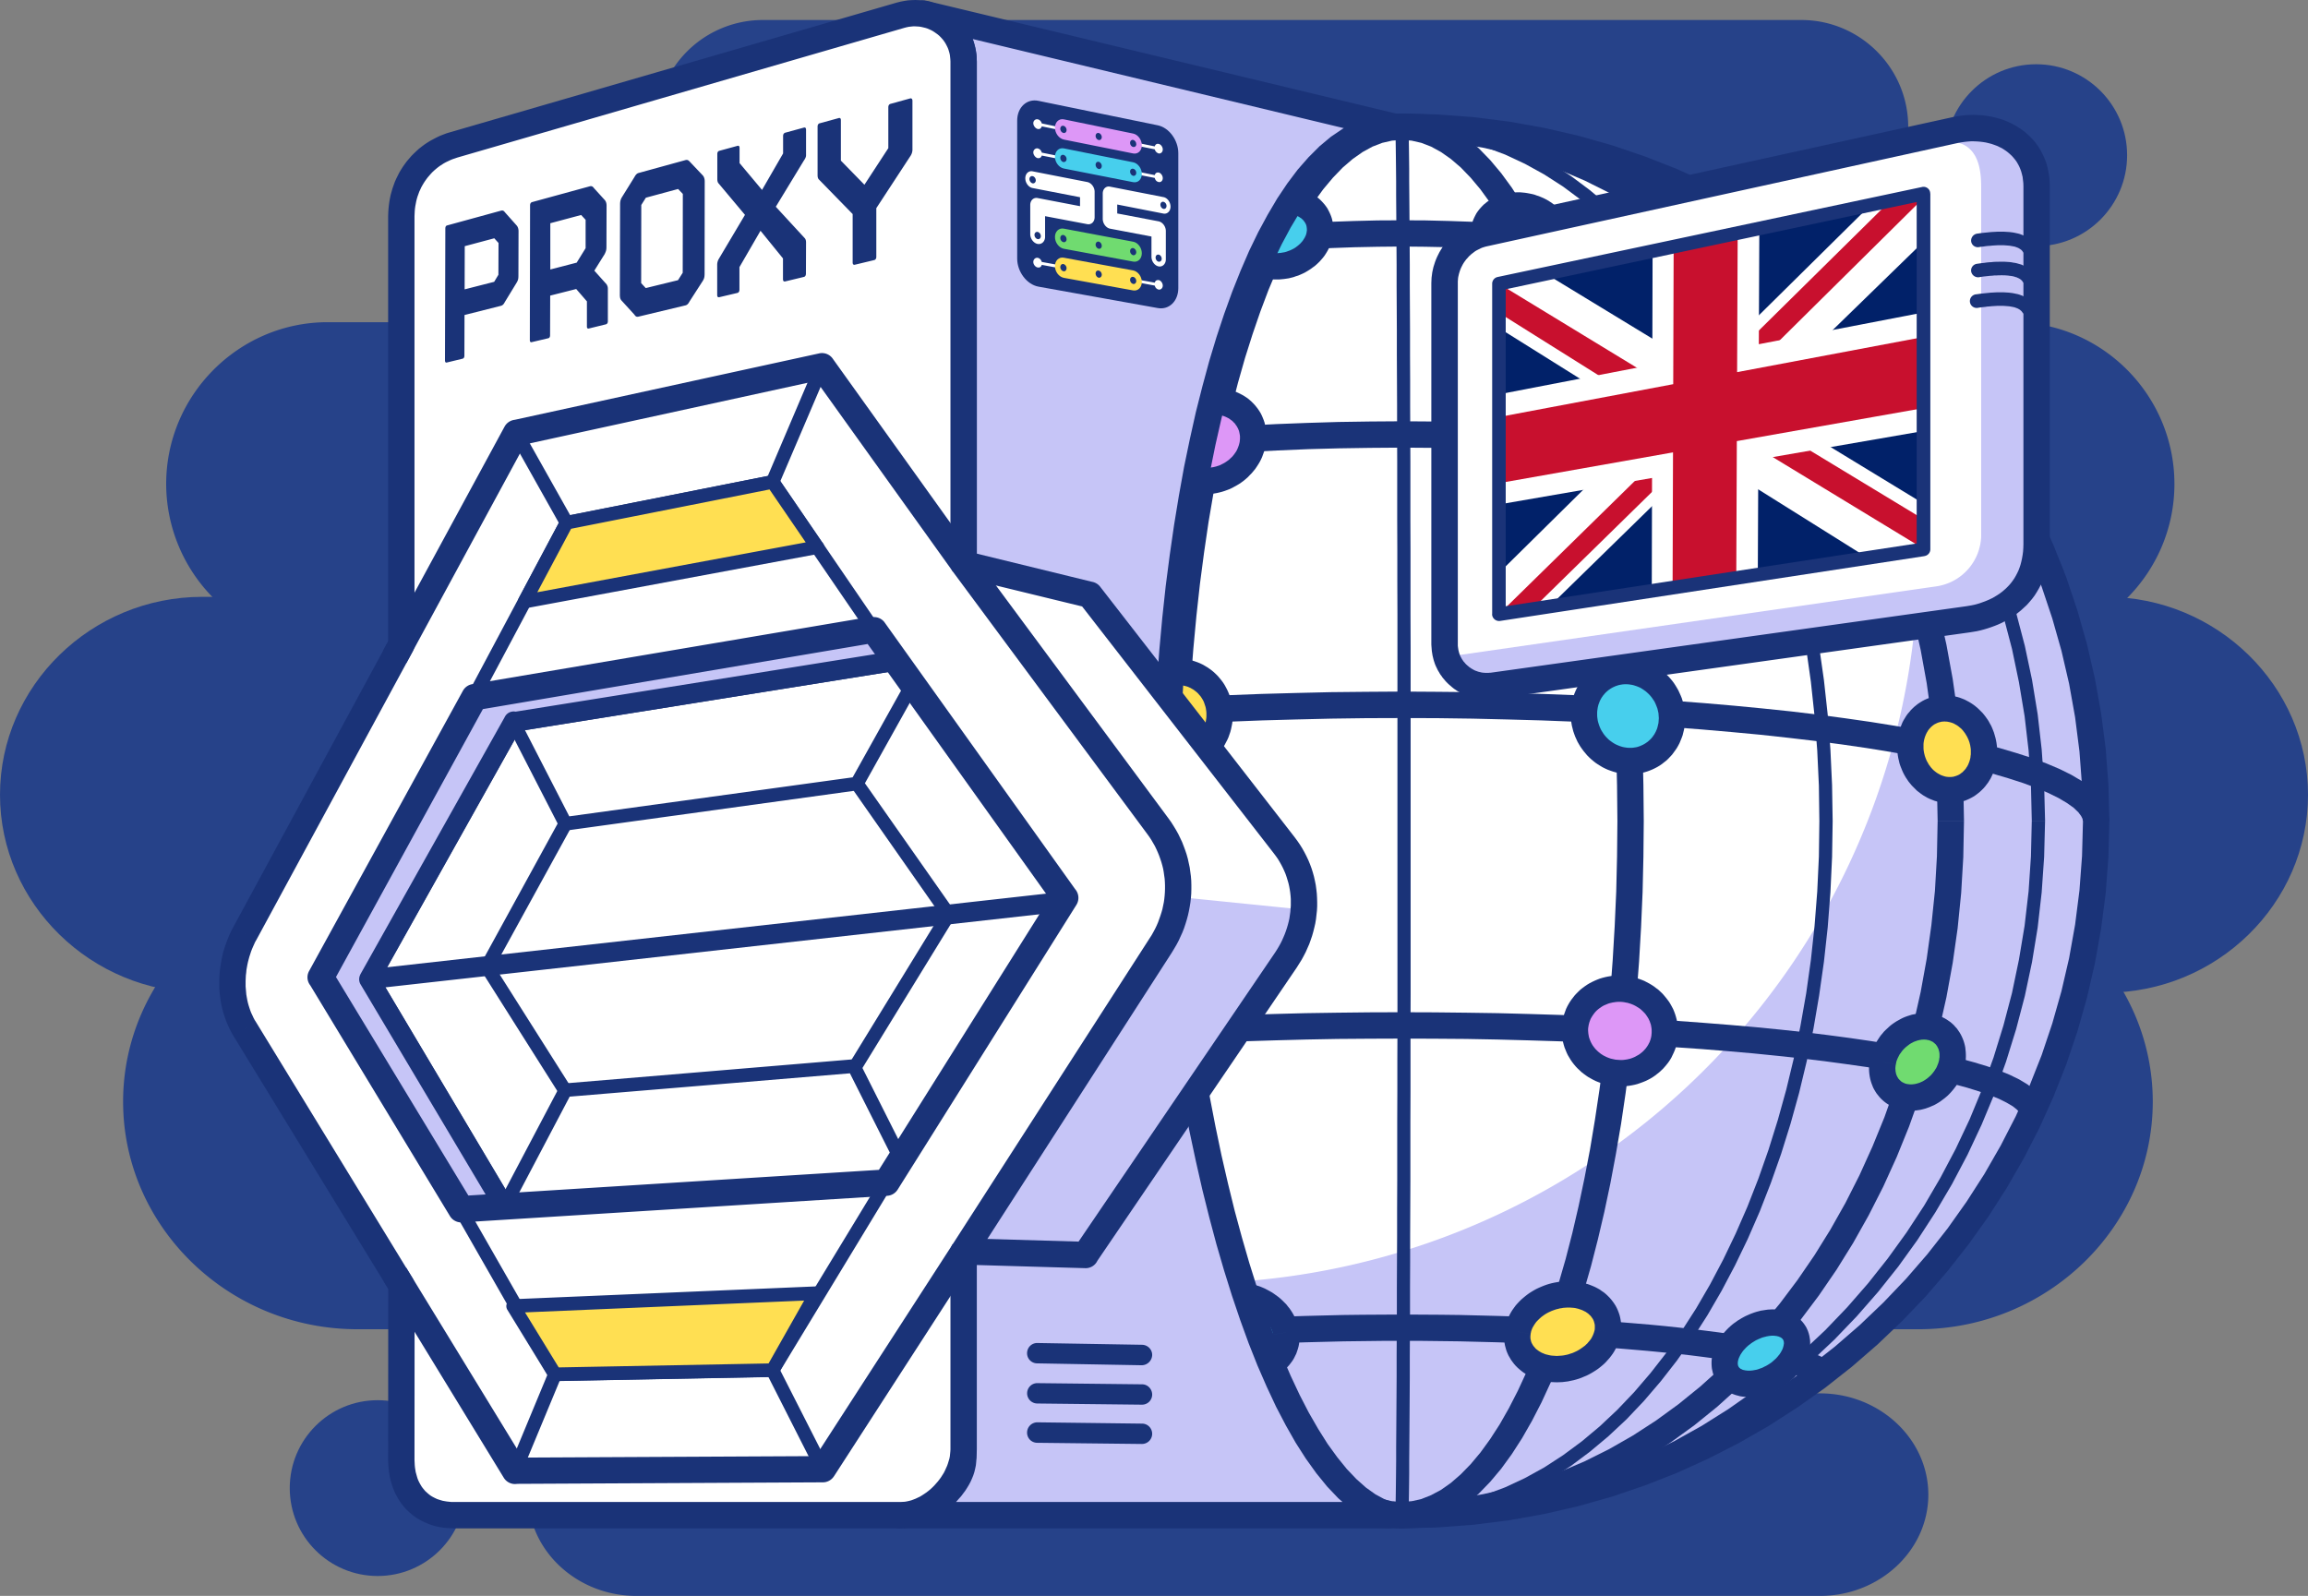
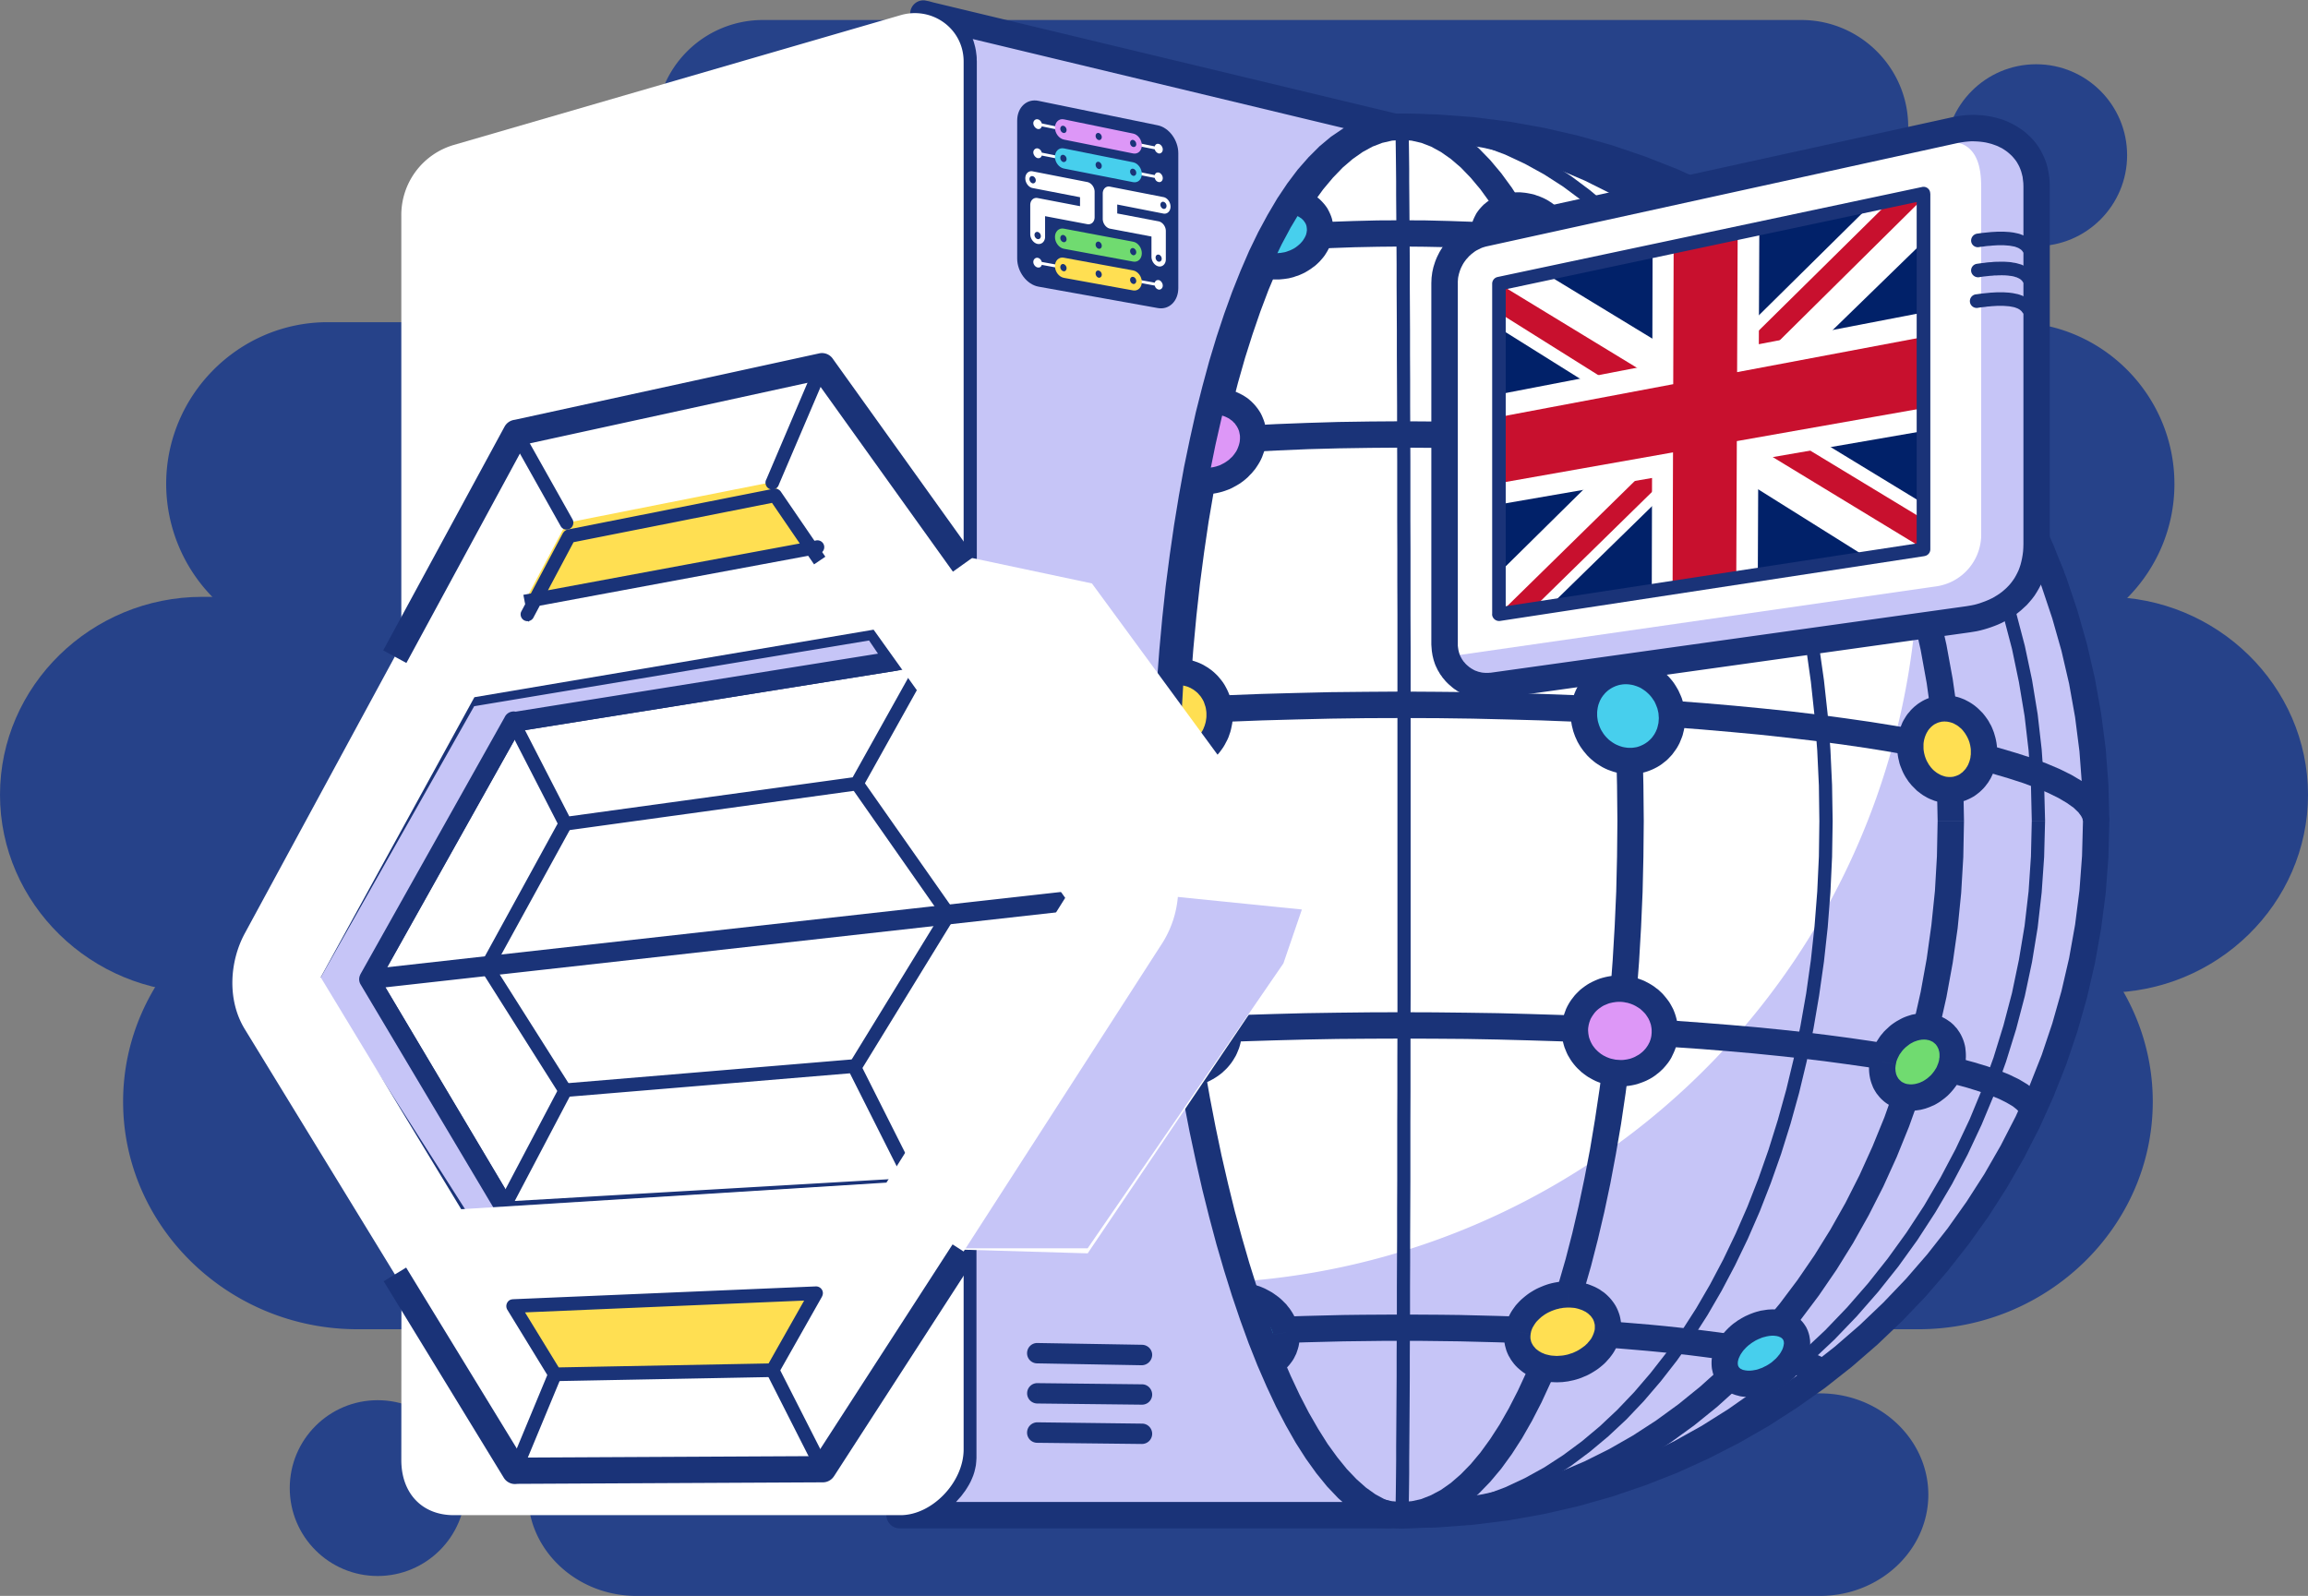
<svg xmlns="http://www.w3.org/2000/svg" xml:space="preserve" fill-rule="evenodd" clip-rule="evenodd" image-rendering="optimizeQuality" shape-rendering="geometricPrecision" text-rendering="geometricPrecision" viewBox="0 0 196.11 135.62">
  <rect x="0" y="0" width="196.11" height="135.62" fill="#808080" stroke="none" />
  <path fill="#264289" d="M54.06 118.41h100.59c5.06 0 9.2 3.87 9.2 8.61s-4.14 8.6-9.2 8.6H54.06c-5.05 0-9.19-3.87-9.19-8.6 0-4.74 4.14-8.61 9.19-8.61M30.37 74.29h132.64c10.95 0 19.91 8.7 19.91 19.33 0 10.64-8.96 19.34-19.91 19.34H30.37c-10.95 0-19.91-8.7-19.91-19.34s8.96-19.33 19.91-19.33M64.79 1.7h88.27c5 0 9.08 4.08 9.08 9.07v.01a9.1 9.1 0 0 1-9.08 9.07H64.79a9.1 9.1 0 0 1-9.07-9.07v-.01a9.1 9.1 0 0 1 9.07-9.07" />
  <path fill="#264289" d="M17.19 50.72h161.73c9.46 0 17.19 7.57 17.19 16.82s-7.73 16.82-17.19 16.82H17.19C7.74 84.36 0 76.79 0 67.54s7.74-16.82 17.19-16.82" />
  <path fill="#264289" d="M27.84 27.38h143.2c7.55 0 13.72 6.18 13.72 13.75 0 7.56-6.17 13.74-13.72 13.74H27.84a13.77 13.77 0 0 1-13.72-13.74c0-7.57 6.18-13.75 13.72-13.75" />
  <circle cx="173.01" cy="13.19" r="7.73" fill="#264289" />
  <circle cx="32.09" cy="126.46" r="7.47" fill="#264289" />
  <circle cx="119.11" cy="69.76" r="59" fill="#fff" />
  <path fill="#C6C5F7" d="M159.63 26.89a59 59 0 1 1-91.35 72.83 62 62 0 0 0 91.35-72.83" />
  <path fill="#1A3378" fill-rule="nonzero" d="m82.5 69.76.05-3.05.14-3.01.23-2.97.32-2.93.4-2.87.49-2.81.57-2.76.65-2.7.73-2.63.8-2.56.88-2.49.94-2.41 1.01-2.34 1.08-2.24 1.15-2.16 1.2-2.07 1.27-1.98 1.32-1.87 1.38-1.78 1.43-1.66 1.48-1.56 1.53-1.44 1.58-1.32 1.63-1.21 1.67-1.07 1.71-.95 1.74-.81 1.79-.67 1.81-.53 1.85-.39 1.88-.23 1.9-.08v1.12l-1.81.07-1.78.22-1.76.37-1.74.51-1.7.64-1.68.78-1.64.91-1.6 1.03-1.57 1.17-1.53 1.28-1.49 1.4-1.44 1.51-1.39 1.62-1.35 1.73-1.29 1.84-1.24 1.93-1.18 2.03-1.12 2.12-1.07 2.21-.99 2.29-.93 2.38-.86 2.45-.79 2.53-.72 2.59-.64 2.66-.57 2.72-.48 2.79-.4 2.83-.31 2.89-.23 2.94-.14 2.98-.05 3.01zm36.61 59.56-1.9-.08-1.88-.23-1.85-.39-1.81-.53-1.79-.67-1.74-.81-1.71-.95-1.67-1.07-1.63-1.21-1.58-1.32-1.53-1.44-1.48-1.56-1.43-1.67-1.38-1.77-1.32-1.87-1.27-1.98-1.2-2.07-1.15-2.16-1.08-2.24-1.01-2.34-.94-2.41-.88-2.49-.8-2.56-.73-2.63-.65-2.7-.57-2.76-.49-2.81-.4-2.88-.32-2.92-.23-2.97-.14-3.01-.05-3.06h1.12l.05 3.02.14 2.98.23 2.94.31 2.88.4 2.84.48 2.78.57 2.73.64 2.66.72 2.59.79 2.53.86 2.45.93 2.38.99 2.29 1.07 2.21 1.12 2.12 1.18 2.03 1.24 1.93 1.29 1.84 1.35 1.73 1.39 1.62 1.44 1.51 1.49 1.4 1.53 1.28 1.57 1.16 1.6 1.04 1.64.91 1.68.78 1.7.64 1.74.51 1.76.36 1.78.23 1.81.07z" />
  <path fill="#1A3378" fill-rule="nonzero" d="m64.45 69.76.07-3.06.22-3.02.34-2.98.48-2.93.61-2.88.74-2.82.86-2.77.97-2.7 1.1-2.64 1.2-2.57 1.32-2.49 1.42-2.42 1.52-2.33 1.62-2.25 1.72-2.16 1.8-2.07 1.9-1.97 1.98-1.88 2.07-1.77 2.14-1.66 2.22-1.55 2.29-1.43 2.36-1.32 2.42-1.19 2.48-1.07 2.54-.94 2.6-.8 2.64-.67 2.7-.52 2.74-.38 2.77-.23 2.82-.08v1.12l-2.75.07-2.72.23-2.68.37-2.63.51-2.59.65-2.54.79-2.48.92-2.43 1.04-2.37 1.17-2.31 1.29-2.24 1.41-2.17 1.51-2.1 1.63-2.02 1.74-1.95 1.83-1.86 1.94-1.77 2.02-1.69 2.12-1.59 2.21-1.49 2.29-1.39 2.37-1.29 2.45-1.19 2.52L69.79 47l-.96 2.66-.84 2.71-.73 2.78-.6 2.83-.47 2.88-.34 2.92-.2 2.97-.07 3.01zm54.66 59.56-2.82-.08-2.77-.23-2.74-.38-2.7-.52-2.64-.67-2.6-.8-2.54-.94-2.48-1.07-2.42-1.19-2.36-1.32-2.29-1.43-2.22-1.55-2.14-1.67-2.07-1.77-1.98-1.87-1.9-1.97-1.8-2.07-1.72-2.16-1.62-2.25-1.52-2.34-1.42-2.41-1.32-2.5-1.2-2.56-1.1-2.64-.97-2.7-.86-2.77-.74-2.82-.61-2.88-.48-2.93-.34-2.98-.22-3.02-.07-3.07h1.13l.07 3.01.2 2.97.34 2.93.47 2.88.6 2.83.73 2.77.84 2.72.96 2.66 1.07 2.59 1.19 2.52 1.29 2.44 1.39 2.38 1.49 2.29 1.59 2.2 1.69 2.12 1.77 2.03 1.86 1.94 1.95 1.83 2.02 1.74 2.1 1.62 2.17 1.52 2.24 1.41 2.31 1.29 2.37 1.17 2.43 1.04 2.48.92 2.54.78 2.59.66 2.63.51 2.68.37 2.72.23 2.75.07z" />
  <path fill="#1A3378" fill-rule="nonzero" d="M71.34 69.76h2.24l.06 3 .17 2.95.29 2.9.41 2.87.51 2.81.62 2.75.72 2.7.82 2.63.92 2.57 1.02 2.5 1.1 2.43 1.19 2.35 1.28 2.27 1.36 2.19 1.43 2.1 1.52 2.01 1.59 1.91 1.65 1.81 1.73 1.72 1.78 1.6 1.85 1.5 1.91 1.39 1.96 1.27 2.01 1.15 2.06 1.03 2.11.9 2.15.77 2.19.64 2.23.5 2.26.37 2.3.22 2.33.07v2.24l-2.47-.08-2.44-.23-2.41-.39-2.36-.53-2.33-.68-2.27-.82-2.23-.95-2.18-1.09-2.12-1.21-2.06-1.34-2-1.45-1.94-1.57-1.87-1.69-1.8-1.79-1.73-1.89-1.66-1.99-1.57-2.09-1.5-2.19-1.41-2.27-1.32-2.35-1.24-2.44-1.14-2.51-1.05-2.59-.95-2.66-.85-2.72-.74-2.78-.64-2.85-.53-2.9-.42-2.95-.3-2.99-.18-3.05zm47.77-60.11v2.24l-2.33.07-2.3.22-2.26.37-2.23.5-2.19.64-2.15.77-2.11.9-2.06 1.03-2.01 1.15-1.96 1.27-1.91 1.39-1.85 1.5-1.78 1.6-1.73 1.71-1.65 1.82L87 28.74l-1.52 2.01-1.43 2.1-1.36 2.19-1.28 2.27-1.19 2.35-1.1 2.43-1.02 2.5-.92 2.57-.82 2.63-.72 2.7-.62 2.75-.51 2.81-.41 2.86-.29 2.91-.17 2.95-.06 2.99h-2.24l.06-3.08.18-3.04.3-2.99.42-2.95.53-2.9.64-2.85.74-2.78.85-2.72.95-2.66 1.05-2.59 1.14-2.51 1.24-2.44 1.32-2.35 1.41-2.27 1.5-2.19 1.57-2.09 1.66-1.99 1.73-1.89 1.8-1.79 1.87-1.69 1.94-1.57 2-1.45 2.06-1.34 2.12-1.21 2.18-1.09 2.23-.95 2.27-.82 2.33-.68 2.36-.53 2.41-.39 2.44-.23z" />
  <path fill="#1A3378" fill-rule="nonzero" d="M166.88 69.76h-2.24l-.06-2.99-.17-2.95-.3-2.91-.4-2.86-.51-2.81-.62-2.75-.72-2.7-.83-2.63-.91-2.57-1.02-2.5-1.1-2.43-1.19-2.35-1.28-2.27-1.36-2.19-1.44-2.1-1.51-2.01-1.59-1.91-1.65-1.82-1.73-1.71-1.78-1.6-1.85-1.5-1.91-1.39-1.96-1.27-2.01-1.15-2.06-1.03-2.11-.9-2.15-.77-2.19-.64-2.23-.5-2.26-.37-2.3-.22-2.33-.07V9.65l2.47.08 2.44.23 2.41.39 2.36.53 2.32.68 2.28.82 2.23.95 2.18 1.09 2.12 1.21 2.06 1.34 2 1.45 1.94 1.57 1.87 1.69 1.8 1.79 1.73 1.89 1.66 1.99 1.57 2.09 1.5 2.19 1.41 2.27 1.32 2.35 1.24 2.44 1.14 2.51 1.05 2.59.95 2.66.85 2.72.74 2.78.64 2.85.53 2.9.42 2.95.3 2.99.18 3.04zm-47.77 60.12v-2.24l2.33-.07 2.3-.22 2.26-.37 2.23-.5 2.19-.64 2.15-.77 2.11-.9 2.06-1.03 2.01-1.15 1.96-1.27 1.91-1.39 1.85-1.5 1.78-1.6 1.73-1.72 1.65-1.81 1.59-1.91 1.51-2.01 1.44-2.1 1.36-2.19 1.28-2.27 1.19-2.35 1.1-2.43 1.02-2.5.91-2.57.83-2.63.72-2.7.62-2.75.51-2.81.4-2.87.3-2.9.17-2.95.06-3h2.24l-.06 3.08-.18 3.05-.3 2.99-.42 2.95-.53 2.9-.64 2.85-.74 2.78-.85 2.72-.95 2.66-1.05 2.59-1.14 2.51-1.24 2.44-1.32 2.35-1.41 2.27-1.5 2.19-1.57 2.09-1.66 1.99-1.73 1.89-1.8 1.79-1.87 1.69-1.94 1.57-2 1.45-2.06 1.34-2.12 1.21-2.18 1.09-2.23.95-2.28.82-2.32.68-2.36.53-2.41.39-2.44.23z" />
  <path fill="#1A3378" fill-rule="nonzero" d="M98.55 69.76h2.24l.03 3.02.07 2.98.12 2.93.17 2.89.22 2.83.26 2.78.3 2.73.35 2.65.38 2.6.43 2.52.46 2.45.5 2.37.54 2.29.57 2.2.6 2.11.64 2.02.66 1.92.69 1.82.72 1.72.75 1.6.76 1.5.79 1.37.81 1.25.82 1.13.83.99.84.86.84.73.84.59.84.46.83.32.83.19.83.06v2.24l-1.17-.09-1.15-.26-1.11-.43-1.08-.59-1.04-.72-1-.87-.97-.99-.93-1.12-.9-1.24-.87-1.35-.84-1.47-.81-1.57-.78-1.69-.75-1.79-.72-1.88-.69-1.99-.65-2.08-.62-2.16-.58-2.26-.55-2.34-.51-2.41-.47-2.5-.44-2.56-.39-2.64-.35-2.7-.31-2.76-.26-2.82-.22-2.87-.17-2.92-.13-2.98-.07-3.01zm20.56-60.11v2.24l-.83.06-.83.19-.83.32-.84.46-.84.59-.84.72-.84.87-.83.99-.82 1.13-.81 1.25-.79 1.37-.76 1.49-.75 1.61-.72 1.71-.69 1.83-.66 1.92-.64 2.02-.6 2.11-.57 2.2-.54 2.29-.5 2.37-.46 2.45-.43 2.52-.38 2.59-.35 2.66-.3 2.72-.26 2.78-.22 2.84-.17 2.89-.12 2.93-.07 2.98-.03 3.01h-2.24l.03-3.05.07-3.01.13-2.98.17-2.92.22-2.87.26-2.82.31-2.76.35-2.7.39-2.64.44-2.56.47-2.5.51-2.41.55-2.34.58-2.26.62-2.16.65-2.08.69-1.99.72-1.89.75-1.78.78-1.69.81-1.57.84-1.47.87-1.36.9-1.23.93-1.12.97-.99 1-.87 1.04-.72 1.08-.59 1.11-.43 1.15-.26zm20.56 60.11h-2.24l-.03-3.01-.07-2.98-.13-2.93-.17-2.89-.21-2.84-.26-2.78-.3-2.72-.35-2.66-.39-2.59-.42-2.52-.47-2.45-.5-2.37-.53-2.29-.57-2.2-.61-2.11-.63-2.02-.66-1.92-.7-1.83-.72-1.71-.74-1.61-.77-1.49-.78-1.37-.81-1.25-.82-1.13-.83-.99-.84-.87-.84-.72-.84-.59-.84-.46-.83-.32-.83-.19-.83-.06V9.65l1.17.09 1.15.26 1.11.43 1.08.59 1.04.72 1 .87.96.99.94 1.12.9 1.23.87 1.36.84 1.47.81 1.57.78 1.69.75 1.78.72 1.89.69 1.99.65 2.08.62 2.16.58 2.26.55 2.34.51 2.41.47 2.5.44 2.56.39 2.64.35 2.7.31 2.76.26 2.82.22 2.87.17 2.92.13 2.98.07 3.01zm-20.56 60.12v-2.24l.83-.06.83-.19.83-.33.84-.45.84-.59.84-.73.84-.86.83-.99.82-1.13.81-1.25.78-1.37.77-1.5.74-1.6.72-1.72.7-1.82.66-1.92.63-2.02.61-2.11.57-2.21.53-2.28.5-2.37.47-2.45.42-2.52.39-2.6.35-2.65.3-2.73.26-2.78.21-2.83.17-2.89.13-2.93.07-2.98.03-3.02h2.24l-.03 3.06-.07 3.01-.13 2.98-.17 2.92-.22 2.87-.26 2.82-.31 2.76-.35 2.7-.39 2.64-.44 2.56-.47 2.5-.51 2.41-.55 2.34-.58 2.26-.62 2.16-.65 2.08-.69 1.99-.72 1.88-.75 1.79-.78 1.69-.81 1.57-.84 1.47-.87 1.35-.9 1.24-.94 1.12-.96.99-1 .87-1.04.72-1.08.59-1.11.43-1.15.26z" />
  <path fill="#1A3378" fill-rule="nonzero" d="M119.11 58.77v2.25l-3.03.01-2.98.04-2.95.07-2.89.08-2.85.11-2.79.13-2.73.16-2.66.17-2.61.2-2.53.22-2.46.23-2.38.26-2.3.27-2.21.29-2.13.31-2.03.33-1.94.34-1.83.35-1.73.37-1.62.38-1.51.39-1.38.41-1.27.41-1.13.42-1.01.42-.86.43-.71.42-.56.4-.4.38-.25.32-.11.24-.03.18h-2.26l.13-.83.34-.76.51-.66.63-.6.76-.55.88-.52.99-.49 1.11-.47 1.23-.46 1.34-.43 1.45-.43 1.57-.4 1.67-.4 1.77-.37 1.87-.37 1.98-.34 2.06-.33 2.16-.31 2.24-.3 2.33-.28 2.4-.25 2.49-.24 2.55-.22 2.63-.2 2.68-.18 2.76-.15 2.81-.14 2.86-.11 2.92-.08 2.96-.07 3-.03zm60.13 10.99h-2.26l-.03-.18-.12-.24-.24-.32-.4-.38-.56-.4-.71-.42-.87-.43-1-.42-1.13-.42-1.27-.41-1.39-.41-1.5-.39-1.62-.38-1.73-.37-1.84-.35-1.93-.34-2.03-.33-2.13-.31-2.21-.29-2.3-.27-2.38-.26-2.46-.23-2.53-.22-2.61-.2-2.66-.17-2.74-.16-2.79-.13-2.84-.11-2.9-.08-2.94-.07-2.98-.04-3.03-.01v-2.25l3.04.02 3.01.03 2.96.07 2.92.08 2.86.11 2.81.14 2.75.15 2.69.18 2.63.2 2.55.22 2.49.24 2.4.25 2.33.28 2.24.3 2.16.31 2.06.33 1.98.34 1.87.37 1.77.37 1.67.4 1.57.4 1.45.43 1.34.43 1.23.46 1.11.47.99.49.88.52.76.55.63.6.51.66.34.76zM119.11 35.8v2.24l-2.69.02-2.65.04-2.62.07-2.58.11-2.54.13-2.49.15-2.45.19-2.39.2-2.34.24-2.28.25-2.21.28-2.16.31-2.09.32-2.02.35-1.94.36-1.87.39-1.79.4-1.7.43-1.63.44-1.53.45-1.43.47-1.35.49-1.24.49-1.14.51-1.03.51-.92.53-.8.52-.68.52-.57.51-.43.5-.32.48-.2.44-2.12-.75.37-.79.49-.75.62-.69.72-.67.83-.63.93-.61 1.03-.58 1.13-.57 1.22-.54 1.32-.53 1.41-.51 1.5-.49 1.58-.47 1.67-.45 1.76-.43 1.83-.42 1.91-.39 1.98-.38 2.05-.35 2.12-.33 2.19-.31 2.25-.28 2.31-.26 2.36-.24 2.42-.21 2.47-.18 2.52-.16 2.56-.13 2.61-.1 2.65-.08 2.68-.04zm56.26 12.75-2.14.67-.19-.44-.3-.47-.41-.5-.55-.51-.67-.53-.79-.52-.9-.53-1.02-.52-1.13-.51-1.24-.5-1.34-.49-1.43-.47-1.53-.46-1.62-.45-1.71-.42-1.79-.41-1.87-.39-1.95-.37-2.03-.35-2.09-.33-2.17-.31-2.22-.28-2.29-.26-2.35-.24-2.41-.21-2.45-.18-2.51-.16-2.55-.13-2.59-.1-2.64-.08-2.67-.04-2.71-.02V35.8l2.73.02 2.7.04 2.66.08 2.62.1 2.58.14 2.53.15 2.49.19 2.43.22 2.37.23 2.32.27 2.26.28 2.2.32 2.13.33 2.06.35 1.98.38 1.92.4 1.83.42 1.76.44 1.67.46 1.58.47 1.5.5 1.41.51 1.31.53 1.22.55 1.12.57 1.02.59.92.62.81.64.71.67.6.71.48.76zm-56.28-29.83v2.23l-2.01.02-1.98.04-1.95.07-1.93.1-1.91.13-1.87.15-1.85.18-1.81.2-1.78.23-1.74.25-1.7.28-1.66.29-1.63.32-1.57.34-1.54.37-1.48.38-1.44.4-1.39.42-1.33.43-1.28.46-1.22.47-1.17.49-1.1.5-1.05.51-.97.53-.91.53-.85.55-.77.56-.7.56-.63.57-.56.57-.47.57-1.78-1.37.59-.7.66-.68.74-.66.79-.64.87-.63.93-.6.99-.58 1.05-.57 1.11-.55 1.17-.53 1.22-.51 1.28-.49 1.34-.47 1.38-.46 1.43-.43 1.49-.41 1.53-.4 1.57-.37 1.62-.35 1.66-.32 1.7-.31 1.74-.28 1.78-.26 1.81-.23 1.85-.21 1.88-.18 1.91-.15 1.94-.13 1.96-.1 1.99-.07 2.01-.05zm46.03 12.34-1.78 1.37-.47-.57-.56-.57-.62-.57-.7-.56-.78-.56-.84-.55-.91-.54-.98-.52-1.04-.52-1.1-.5-1.17-.49-1.22-.47-1.28-.45-1.34-.44-1.38-.42-1.44-.4-1.49-.38-1.53-.36-1.58-.34-1.62-.32-1.67-.3-1.7-.28-1.74-.25-1.78-.23-1.81-.2-1.85-.18-1.87-.15-1.91-.13-1.93-.1-1.96-.07-1.98-.04-2-.02v-2.23l2.03.01 2.02.05 1.99.07 1.96.1 1.94.13 1.91.15 1.88.19 1.85.2 1.81.24 1.78.25 1.74.28 1.7.31 1.66.33 1.62.35 1.58.37 1.53.39 1.48.41 1.44.44 1.38.45 1.34.48 1.28.49 1.22.51 1.17.53 1.11.55 1.05.57.99.58.93.6.86.63.8.64.73.66.66.68zm-46.01 54.96v2.24l-2.75.01-2.72.02-2.67.05-2.64.07-2.58.08-2.54.1-2.48.12-2.43.13-2.36.15-2.31.16-2.23.18-2.17.19-2.09.21-2.01.22-1.94.23-1.84.25-1.77.25-1.66.27-1.58.28-1.47.28-1.37.3-1.27.31-1.15.31-1.03.32-.91.32-.79.32-.65.32-.5.3-.34.27-.2.2-.05.1h-2.24l.14-.77.35-.65.49-.54.6-.47.7-.42.79-.39.91-.37 1-.35 1.12-.34 1.21-.33 1.32-.32 1.42-.31 1.52-.29 1.61-.29 1.7-.27 1.79-.26 1.88-.25 1.95-.24 2.04-.22 2.11-.21 2.19-.19 2.26-.18 2.32-.17 2.38-.15 2.45-.13 2.5-.12 2.55-.1 2.6-.08 2.65-.07 2.69-.04 2.73-.03zm54.74 8.56h-2.24l-.06-.1-.19-.2-.34-.27-.51-.3-.64-.32-.79-.32-.91-.32-1.03-.32-1.16-.31-1.26-.31-1.37-.3-1.47-.28-1.58-.28-1.67-.27-1.76-.25-1.85-.25-1.93-.23-2.01-.22-2.09-.21-2.17-.19-2.23-.18-2.31-.16-2.36-.15-2.43-.13-2.48-.12-2.54-.1-2.59-.08-2.63-.07-2.67-.05-2.72-.02-2.75-.01v-2.24l2.77.01 2.73.03 2.69.04 2.65.07 2.6.08 2.55.1 2.5.12 2.45.13 2.38.15 2.32.17 2.26.18 2.18.19 2.12.21 2.03.22 1.96.24 1.88.25 1.79.26 1.7.27 1.61.29 1.52.29 1.42.31 1.31.32 1.22.33 1.12.34 1 .35.9.37.8.39.7.42.59.47.49.54.36.65zm-54.74 17.13v2.24h-1.67l-1.65.02-1.63.02-1.61.04-1.58.04-1.55.05-1.53.06-1.5.07-1.47.07-1.43.08-1.4.09-1.37.1-1.32.11-1.29.11-1.24.12-1.21.13-1.15.13-1.11.14-1.07.14-1.01.15-.96.15-.9.16-.85.17-.8.17-.73.17-.67.17-.6.18-.53.17-.46.18-.39.17-.29.16-.21.13-1.35-1.79.42-.27.46-.25.51-.22.56-.22.62-.2.67-.2.72-.19.79-.18.83-.18.89-.17.94-.16.99-.16 1.04-.16 1.09-.14 1.13-.14 1.18-.14 1.22-.13 1.27-.12 1.3-.11 1.34-.11 1.38-.1 1.42-.09 1.45-.09 1.48-.07 1.51-.07 1.55-.06 1.57-.05 1.59-.04 1.62-.04 1.64-.02 1.67-.01zm36.44 4.04-1.3 1.83-.22-.15-.32-.16-.39-.17-.48-.17-.54-.18-.61-.17-.68-.17-.73-.17-.8-.17-.85-.16-.91-.16-.96-.15-1.01-.15-1.06-.14-1.11-.14-1.16-.13-1.19-.12-1.25-.12-1.28-.11-1.32-.11-1.35-.09-1.4-.09-1.42-.08-1.46-.08-1.49-.07-1.52-.05-1.55-.05-1.57-.04-1.59-.04-1.62-.02-1.64-.02h-1.66v-2.24l1.67.01 1.65.01 1.63.02 1.61.04 1.59.04 1.56.05 1.53.06 1.5.06 1.48.08 1.44.08 1.41.09 1.37.1 1.34.11 1.3.11 1.26.12 1.22.13 1.17.13 1.13.14 1.09.14 1.04.15.99.16.94.17.89.17.84.17.78.18.73.19.68.19.62.2.57.21.52.23.47.23z" />
  <path fill="#47CFED" d="M138.33 57.03a4 4 0 0 1 3.74 4 3.6 3.6 0 0 1-3.74 3.64 4 4 0 0 1-3.74-4 3.57 3.57 0 0 1 3.74-3.64" />
  <path fill="#1A3378" fill-rule="nonzero" d="M143.19 61.03h-2.24l-.01-.14-.01-.14-.01-.14-.03-.14-.03-.13-.03-.13-.05-.13-.05-.13-.05-.12-.06-.13-.06-.12-.08-.11-.07-.11-.08-.11-.09-.11-.09-.1-.09-.09-.1-.09-.1-.09-.11-.08-.11-.08-.11-.07-.11-.07-.12-.06-.12-.05-.13-.05-.12-.04-.13-.04-.13-.03-.13-.02-.13-.02-.14-.01.11-2.23.25.01.25.03.24.05.24.05.23.07.23.08.23.08.22.1.21.11.21.12.2.13.19.13.19.15.18.15.17.16.17.17.16.18.15.18.14.19.13.2.12.2.12.21.1.22.1.22.09.22.07.23.06.24.06.24.04.24.03.25.02.25zm-4.92 4.75.11-2.23h.27l.12-.01.13-.02.13-.02.12-.03.12-.04.11-.04.11-.05.11-.05.11-.06.1-.06.1-.07.1-.07.09-.08.09-.08.08-.08.09-.1.07-.09.07-.1.07-.1.06-.11.06-.11.05-.12.05-.11.04-.13.03-.12.03-.13.03-.13.01-.14.01-.13.01-.14h2.24l-.01.25-.02.25-.03.24-.04.24-.06.24-.06.24-.08.22-.09.22-.09.22-.11.21-.12.21-.13.19-.14.19-.14.19-.16.17-.16.17-.17.16-.18.14-.19.15-.19.13-.2.12-.21.11-.21.1-.22.09-.22.08-.23.07-.23.05-.24.05-.24.03-.25.02-.25.01zm-4.8-5.11h2.24v.14l.01.14.02.14.02.14.03.13.04.13.04.13.05.13.05.12.06.13.07.12.07.11.07.11.08.11.09.11.09.1.09.09.1.1.1.08.11.08.11.08.11.07.12.07.12.06.12.05.12.05.12.04.13.04.13.03.13.02.13.02.14.01-.11 2.23-.25-.01-.24-.03-.25-.05-.23-.05-.24-.07-.23-.08-.22-.08-.22-.1-.22-.11-.2-.12-.21-.13-.19-.13-.19-.15-.18-.15-.17-.16-.17-.17-.15-.18-.15-.18-.14-.19-.14-.2-.12-.2-.12-.21-.1-.22-.1-.22-.08-.22-.08-.23-.06-.24-.06-.24-.04-.24-.03-.25-.02-.25zm4.91-4.75-.11 2.23h-.26l-.13.01-.13.02-.12.02-.12.03-.12.04-.12.04-.11.05-.11.05-.11.06-.1.06-.1.07-.1.07-.09.08-.09.08-.08.08-.08.1-.08.09-.07.1-.07.1-.06.11-.06.11-.05.12-.04.11-.05.13-.03.12-.03.13-.02.13-.02.14-.01.13v.14h-2.24v-.25l.02-.25.03-.24.04-.24.06-.24.06-.23.08-.23.09-.22.1-.22.11-.21.11-.21.13-.19.14-.19.14-.19.16-.17.16-.17.17-.15.18-.15.19-.14.19-.14.2-.12.21-.11.21-.1.22-.09.22-.08.23-.07.24-.05.24-.05.24-.03.24-.02.25-.01z" />
  <path fill="#70DB70" d="M134.51 34.07a4.1 4.1 0 0 1 4.42 2.89c.48 1.86-.72 3.57-2.68 3.82a4.1 4.1 0 0 1-4.41-2.89c-.48-1.85.72-3.56 2.67-3.82" />
  <path fill="#1A3378" fill-rule="nonzero" d="m140.01 36.75-2.17.43-.03-.12-.04-.11-.04-.11-.05-.1-.06-.11-.06-.1-.06-.1-.07-.1-.08-.1-.08-.09-.08-.09-.09-.09-.1-.08-.09-.08-.1-.07-.11-.08-.11-.06-.11-.07-.11-.06-.12-.05-.12-.05-.12-.04-.12-.04-.13-.04-.12-.02-.13-.03-.13-.01-.13-.01-.13-.01h-.13l-.13.01-.13.01-.43-2.22.23-.03.24-.01h.23l.24.01.23.02.23.03.23.04.23.05.23.06.22.07.21.07.22.09.21.1.2.11.2.11.2.12.19.13.18.14.18.15.17.15.17.16.16.17.15.18.14.18.14.19.13.2.11.2.11.21.1.21.09.23.08.22zm-3.54 5.15-.43-2.23.12-.02.13-.03.12-.03.11-.03.12-.04.1-.05.11-.05.09-.06.1-.06.09-.06.08-.06.08-.08.08-.07.07-.08.07-.08.06-.08.06-.09.05-.08.04-.09.05-.1.03-.09.03-.1.03-.1.02-.1.02-.1.01-.1v-.22l-.01-.1-.01-.11-.02-.12-.03-.11 2.17-.43.06.23.04.24.03.23.01.23.01.23-.01.22-.02.22-.04.22-.04.22-.06.21-.06.2-.08.21-.09.19-.1.19-.11.19-.11.18-.13.17-.14.16-.14.16-.15.15-.17.14-.17.13-.17.13-.19.11-.19.11-.2.1-.21.09-.21.08-.22.07-.22.05-.23.05zm-5.72-3.8 2.17-.42.04.11.04.11.04.11.05.11.05.1.06.11.07.1.07.1.07.09.08.09.09.09.09.09.09.08.1.08.1.08.1.07.11.07.11.06.12.06.11.05.12.05.12.05.13.04.12.03.13.03.13.02.12.02.13.01h.26l.13-.01.14-.01.43 2.23-.24.02-.23.01-.24.01-.24-.01-.23-.02-.23-.03-.23-.04-.23-.05-.22-.06-.22-.07-.22-.08-.21-.09-.21-.09-.21-.11-.2-.11-.19-.13-.19-.13-.19-.14-.18-.14-.17-.16-.16-.16-.16-.17-.16-.17-.14-.19-.13-.19-.13-.19-.12-.21-.11-.2-.1-.22-.09-.22-.07-.23zm3.55-5.14.43 2.22-.13.02-.12.03-.12.03-.12.04-.11.04-.11.05-.1.05-.1.05-.09.06-.09.06-.09.07-.08.07-.08.07-.07.08-.06.08-.06.08-.06.09-.05.09-.05.09-.04.09-.04.1-.03.09-.02.1-.03.1-.01.1-.01.11v.32l.02.11.02.11.02.12-2.17.42-.05-.23-.04-.23-.03-.23-.02-.23v-.23l.01-.22.02-.23.03-.22.05-.21.05-.21.07-.21.08-.2.08-.2.1-.19.11-.18.12-.18.12-.17.14-.17.15-.15.15-.15.16-.14.17-.14.18-.12.18-.12.2-.11.2-.09.2-.09.21-.08.22-.07.22-.06.23-.04z" />
  <path fill="#DD97F7" d="M137.6 84.02c2.11.01 3.84 1.62 3.87 3.61.02 1.98-1.67 3.58-3.78 3.57s-3.84-1.63-3.87-3.61 1.67-3.58 3.78-3.57" />
  <path fill="#1A3378" fill-rule="nonzero" d="m142.59 87.62-2.25.01v-.12l-.01-.12-.02-.12-.02-.12-.03-.12-.04-.11-.04-.12-.05-.11-.05-.11-.06-.1-.07-.11-.07-.1-.07-.1-.08-.09-.09-.09-.09-.09-.1-.09-.09-.08-.11-.07-.11-.07-.11-.07-.11-.06-.12-.06-.12-.05-.13-.05-.13-.04-.13-.04-.13-.02-.14-.03-.14-.02-.14-.01h-.14V82.9l.25.01.24.02.25.03.24.04.24.05.23.06.23.08.22.08.22.09.21.11.21.11.2.12.2.13.18.14.19.14.17.16.17.16.15.17.15.18.14.18.14.19.12.2.11.2.11.21.09.22.08.22.07.23.06.23.05.23.04.24.02.24zm-4.9 4.7v-2.24h.14l.14-.01.14-.02.14-.02.13-.03.13-.03.12-.04.13-.05.12-.05.11-.06.11-.06.11-.06.11-.07.1-.08.09-.07.1-.09.08-.08.08-.09.08-.09.07-.1.07-.1.06-.1.05-.1.06-.11.04-.11.04-.11.03-.11.03-.12.02-.12.01-.12.01-.12v-.13l2.25-.01v.24l-.02.24-.03.24-.04.24-.06.23-.06.23-.08.22-.09.21-.1.21-.1.21-.12.2-.13.19-.14.18-.15.18-.15.17-.17.16-.17.16-.18.14-.18.14-.19.13-.2.12-.21.11-.21.1-.22.09-.22.08-.23.08-.23.06-.24.05-.24.04-.24.03-.25.01zm-4.99-4.72 2.24-.02.01.13.01.12.02.12.02.12.03.12.04.11.04.11.05.12.05.1.06.11.06.1.08.11.07.09.08.1.09.09.09.09.09.08.1.08.1.08.11.07.11.07.12.06.12.06.12.05.13.05.12.04.13.03.14.03.14.03.13.01.14.01.15.01v2.24l-.25-.01-.25-.02-.24-.03-.24-.04-.24-.05-.23-.07-.23-.07-.22-.08-.22-.09-.22-.11-.2-.11-.21-.12-.19-.13-.19-.14-.18-.14-.17-.16-.17-.16-.16-.17-.15-.18-.14-.18-.13-.19-.12-.2-.12-.2-.1-.21-.09-.22-.09-.22-.07-.23-.06-.23-.05-.23-.03-.24-.02-.24zm4.9-4.7v2.24h-.15l-.14.01-.13.02-.14.02-.13.03-.13.03-.13.04-.12.05-.12.05-.12.05-.11.06-.11.07-.1.07-.1.07-.1.08-.09.08-.09.09-.08.09-.07.09-.07.1-.07.1-.06.1-.06.1-.05.11-.04.11-.04.11-.03.11-.03.12-.02.12-.02.12-.01.12v.12l-2.24.02v-.24l.02-.25.03-.24.04-.23.05-.23.07-.23.08-.22.08-.22.1-.21.11-.2.12-.2.13-.19.14-.18.14-.18.16-.17.16-.16.17-.16.18-.14.19-.14.19-.13.2-.12.21-.11.21-.1.21-.09.23-.09.23-.07.23-.06.23-.05.24-.04.25-.03.25-.01z" />
  <path fill="#FFDF52" d="M128.3 17.52c1.72-.32 3.58.65 4.16 2.16s-.33 3-2.05 3.31-3.58-.65-4.16-2.16.33-3 2.05-3.31" />
  <path fill="#1A3378" fill-rule="nonzero" d="m133.51 19.28-2.1.8-.03-.08-.04-.08-.05-.09-.05-.08-.05-.08-.06-.08-.07-.08-.07-.08-.07-.07-.08-.07-.08-.07-.09-.07-.09-.07-.09-.06-.1-.06-.1-.05-.11-.05-.1-.05-.11-.04-.11-.04-.11-.03-.11-.04-.12-.02-.11-.02-.11-.02-.12-.01-.11-.01h-.23l-.11.01-.11.01-.12.02-.41-2.2.22-.04.21-.02.21-.01.21-.01h.21l.21.02.21.02.2.03.21.04.2.04.2.05.19.07.19.06.19.08.19.08.18.09.18.1.18.11.17.11.16.12.16.12.16.13.15.14.14.15.14.15.13.16.12.16.12.17.11.18.1.18.09.19zm-2.9 4.81-.41-2.2.11-.02.1-.03.1-.03.09-.03.09-.04.08-.04.08-.04.07-.04.07-.05.06-.05.06-.05.06-.05.05-.06.04-.05.04-.06.04-.06.04-.05.03-.06.02-.06.02-.06.02-.07.02-.06.01-.07.01-.06v-.22l-.01-.07-.01-.08-.02-.08-.03-.08-.03-.09 2.1-.8.07.2.06.2.05.2.03.21.03.2.01.2v.2l-.01.2-.03.2-.03.2-.05.19-.05.19-.07.18-.08.18-.09.18-.1.17-.11.16-.11.16-.13.15-.13.14-.15.14-.15.13-.15.12-.17.11-.17.11-.18.1-.18.08-.19.08-.2.07-.2.07-.21.05zm-5.41-2.87 2.09-.79h.01l.03.08.04.08.05.09.05.08.05.08.06.08.07.08.07.08.07.07.08.07.08.07.09.07.09.07.09.06.1.05.1.06.1.05.11.05.11.04.11.04.11.03.11.04.11.02.12.02.11.02.12.01.11.01h.23l.11-.01.11-.01.11-.02.41 2.2-.21.04-.21.02-.21.01-.21.01h-.21l-.21-.02-.21-.02-.21-.03-.2-.04-.2-.04-.2-.06-.19-.06-.2-.07-.19-.07-.18-.08-.19-.1-.17-.09-.18-.11-.17-.11-.16-.12-.16-.12-.16-.13-.15-.14-.14-.15-.14-.15-.13-.16-.13-.16-.11-.17-.11-.18-.1-.18-.09-.19zm2.89-4.8.41 2.2h.01l-.11.02-.1.03-.1.03-.09.03-.09.04-.08.04-.08.04-.07.05-.07.04-.06.05-.06.05-.06.05-.05.06-.04.05-.05.06-.03.05-.04.06-.03.06-.02.06-.03.06-.02.07-.01.06-.01.07-.01.06v.07l-.01.07.01.08.01.07.01.08.02.08.03.08.02.09-2.09.79-.07-.19-.06-.2-.05-.2-.03-.21-.03-.2-.01-.2v-.2l.01-.2.02-.2.04-.2.04-.19.06-.19.07-.18.08-.18.09-.18.09-.17.11-.16.12-.16.13-.15.13-.14.14-.14.16-.13.15-.12.17-.11.17-.11.18-.09.18-.09.19-.08.2-.07.2-.07.2-.05z" />
  <path fill="#1A3378" fill-rule="nonzero" d="M179.23 69.76h-2.24l-.08-2.98-.22-2.93-.37-2.9-.51-2.85-.65-2.8-.78-2.75-.9-2.69-1.04-2.62-1.16-2.57-1.28-2.49-1.39-2.43-1.51-2.34-1.61-2.27-1.72-2.19-1.82-2.1-1.92-2.01-2.01-1.92-2.1-1.82-2.18-1.71-2.27-1.62-2.35-1.5-2.42-1.4-2.5-1.28-2.56-1.15-2.63-1.04-2.69-.91-2.75-.78-2.8-.65-2.84-.51-2.9-.36-2.94-.23-2.98-.07V9.65l3.09.08 3.05.23 3.01.38 2.96.53 2.91.67 2.86.81 2.79.95 2.73 1.07 2.66 1.21 2.6 1.32 2.51 1.45 2.44 1.57 2.36 1.67 2.27 1.79 2.18 1.89 2.09 1.99 1.99 2.08 1.89 2.18 1.78 2.28 1.68 2.35 1.56 2.44 1.45 2.52 1.33 2.59 1.2 2.66 1.08 2.73.94 2.8.81 2.85.67 2.91.53 2.96.39 3.01.23 3.05zm-60.12 60.12v-2.24l2.98-.07 2.94-.23 2.9-.37 2.84-.5 2.8-.65 2.75-.78 2.69-.91 2.63-1.04 2.56-1.16 2.5-1.27 2.42-1.4 2.35-1.5 2.27-1.62 2.18-1.71 2.1-1.82 2.01-1.92 1.92-2.01 1.82-2.1 1.72-2.19 1.61-2.27 1.51-2.35 1.39-2.42 1.28-2.49 1.16-2.57 1.04-2.63.9-2.68.78-2.75.65-2.8.51-2.85.37-2.9.22-2.94.08-2.98h2.24l-.08 3.1-.23 3.05-.39 3.01-.53 2.96-.67 2.91-.81 2.85-.94 2.79-1.08 2.73-1.2 2.67-1.33 2.59-1.45 2.52-1.56 2.44-1.68 2.35-1.78 2.27-1.89 2.19-1.99 2.08-2.09 1.99-2.18 1.89-2.27 1.79-2.36 1.67-2.44 1.57-2.51 1.44-2.6 1.33-2.66 1.21-2.73 1.07-2.79.95-2.86.81-2.91.67-2.96.53-3.01.38-3.05.23zM58.99 69.76h2.24l.08 2.98.22 2.94.37 2.9.51 2.85.64 2.8.78 2.75.91 2.68 1.04 2.63 1.16 2.57 1.28 2.49 1.39 2.42 1.51 2.35 1.61 2.27 1.72 2.19 1.82 2.1 1.91 2.01 2.01 1.92 2.1 1.82 2.19 1.71 2.27 1.62 2.35 1.5 2.42 1.4 2.5 1.27 2.56 1.16 2.63 1.04 2.69.91 2.74.78 2.8.65 2.85.5 2.9.37 2.94.23 2.98.07v2.24l-3.09-.08-3.06-.23-3-.38-2.97-.53-2.9-.67-2.86-.81-2.79-.95-2.73-1.07-2.66-1.21-2.6-1.33-2.51-1.44-2.44-1.57-2.36-1.67-2.27-1.79-2.18-1.89-2.09-1.99-1.99-2.08-1.89-2.19-1.78-2.27-1.68-2.35-1.56-2.44-1.45-2.52-1.33-2.59-1.2-2.67-1.08-2.73-.94-2.79-.81-2.85-.68-2.91-.52-2.96-.39-3.01-.23-3.05zm60.12-60.11v2.24l-2.98.07-2.94.23-2.9.36-2.85.51-2.8.65-2.74.78-2.69.91-2.63 1.04-2.56 1.15-2.5 1.28-2.42 1.4-2.35 1.5-2.27 1.62-2.19 1.71-2.1 1.82-2.01 1.92-1.91 2.01-1.82 2.1-1.72 2.19-1.61 2.27-1.51 2.34-1.39 2.43-1.28 2.49-1.16 2.57-1.04 2.62-.91 2.69-.78 2.75-.64 2.8-.51 2.85-.37 2.9-.22 2.93-.08 2.98h-2.24l.08-3.09.23-3.05.39-3.01.52-2.96.68-2.91.81-2.85.94-2.8 1.08-2.73 1.2-2.66 1.33-2.59 1.45-2.52 1.56-2.44 1.68-2.35 1.78-2.28 1.89-2.18 1.99-2.08 2.09-1.99 2.18-1.89 2.27-1.79 2.36-1.67 2.44-1.57 2.51-1.45 2.6-1.32 2.66-1.21 2.73-1.07 2.79-.95 2.86-.81 2.9-.67 2.97-.53 3-.38 3.06-.23z" />
  <path fill="#FFDF52" d="M133.28 110c2.11 0 3.6 1.42 3.32 3.17-.28 1.76-2.21 3.18-4.32 3.18s-3.6-1.43-3.33-3.18c.28-1.75 2.22-3.17 4.33-3.17" />
  <path fill="#1A3378" fill-rule="nonzero" d="m137.71 113.35-2.21-.35.01-.1v-.27l-.01-.08-.02-.09-.02-.07-.02-.08-.03-.08-.03-.07-.04-.08-.05-.07-.05-.07-.05-.07-.06-.07-.07-.06-.07-.07-.07-.06-.09-.06-.08-.06-.1-.05-.1-.05-.1-.05-.11-.04-.12-.04-.12-.04-.12-.03-.13-.03-.14-.02-.14-.01-.14-.01h-.15v-2.24h.24l.24.02.24.02.23.04.23.04.22.06.22.06.22.08.2.08.21.09.19.1.2.11.18.13.18.12.17.14.16.15.15.15.14.16.14.18.12.17.12.19.1.19.09.2.08.21.07.21.05.21.04.22.03.23.01.22v.23l-.02.23zm-5.43 4.12v-2.24l.15-.01.15-.01.14-.01.15-.02.15-.03.15-.03.14-.04.14-.05.14-.04.14-.06.13-.06.13-.06.12-.07.12-.07.12-.08.11-.08.11-.08.11-.08.09-.09.1-.09.08-.1.08-.09.08-.1.07-.09.06-.1.05-.1.05-.1.04-.1.04-.1.03-.1.03-.1.02-.09 2.21.35-.05.23-.05.22-.07.22-.08.21-.09.21-.1.2-.11.2-.12.19-.13.18-.14.18-.15.17-.15.17-.16.16-.17.15-.17.14-.18.14-.19.13-.19.12-.2.12-.2.11-.2.1-.22.09-.21.09-.22.08-.23.07-.22.06-.24.05-.23.05-.24.03-.24.03-.24.01zm-4.43-4.47 2.21.35-.01.09-.01.1v.17l.01.09.02.08.02.08.02.08.03.07.04.08.04.07.04.07.05.07.06.07.06.07.06.07.07.06.08.06.08.06.09.06.09.05.1.06.11.04.11.05.11.04.12.03.13.03.13.03.13.02.14.01.15.01.15.01v2.24l-.25-.01-.24-.01-.23-.03-.24-.04-.22-.04-.23-.06-.22-.06-.21-.07-.21-.09-.2-.09-.2-.1-.19-.11-.19-.12-.17-.13-.17-.14-.16-.14-.16-.16-.14-.16-.13-.17-.13-.18-.11-.19-.11-.19-.09-.2-.08-.2-.06-.21-.06-.22-.04-.22-.02-.22-.02-.23v-.22l.02-.23zm5.43-4.12v2.24h-.15l-.15.01-.15.01-.15.03-.15.02-.14.04-.14.03-.15.05-.14.05-.13.05-.13.06-.13.06-.13.07-.12.07-.12.08-.11.08-.11.08-.1.09-.1.09-.09.09-.09.09-.08.09-.07.1-.07.1-.06.1-.06.1-.05.09-.04.1-.04.1-.03.1-.02.1-.02.1-2.21-.35.04-.23.06-.23.07-.21.07-.22.1-.21.1-.2.11-.2.12-.19.13-.18.13-.18.15-.17.15-.16.16-.16.17-.15.18-.15.18-.14.18-.13.19-.12.2-.12.2-.11.21-.1.21-.09.22-.09.22-.08.22-.07.23-.06.23-.05.23-.04.24-.04.24-.02.24-.02z" />
  <path fill="#47CFED" d="M146.03 20.88c1.35-.27 3.31.56 4.39 1.85s.86 2.55-.49 2.82c-1.34.27-3.31-.56-4.38-1.85-1.08-1.29-.86-2.56.48-2.82" />
  <path fill="#1A3378" fill-rule="nonzero" d="m151.28 22.01-1.72 1.43-.08-.08-.08-.09-.09-.09-.09-.09-.09-.08-.1-.09-.11-.08-.1-.07-.11-.08-.11-.07-.12-.07-.11-.07-.12-.06-.12-.06-.12-.06-.12-.05-.12-.05-.12-.05-.12-.04-.12-.03-.11-.03-.12-.03-.11-.02-.11-.02-.1-.02-.11-.01h-.09l-.1-.01-.08.01h-.08l-.08.01-.07.01-.44-2.19.19-.03.18-.03.19-.01h.38l.18.01.19.02.18.02.19.03.18.04.19.05.18.05.18.05.18.07.18.06.18.07.18.08.17.08.18.09.17.09.17.1.16.1.17.11.16.11.16.12.15.12.15.13.15.13.15.13.13.14.14.15zm-1.13 4.64-.43-2.2.06-.01.05-.02.04-.01.04-.02.02-.01.02-.01.02-.01v-.01h.01v-.03l.01-.02-.01-.02v-.07l-.01-.05-.02-.05-.01-.05-.03-.07-.03-.06-.04-.07-.04-.08-.05-.08-.05-.08-.07-.09-.07-.09 1.72-1.43.12.15.12.16.11.15.1.16.09.16.08.17.07.16.07.17.06.17.04.18.04.17.03.18.01.18v.18l-.01.18-.02.18-.04.18-.05.18-.07.17-.08.17-.1.16-.11.16-.12.14-.13.13-.15.12-.15.11-.16.1-.17.09-.17.07-.17.06-.18.06zm-5.46-2.23 1.72-1.44.07.09.09.09.08.09.09.09.1.08.1.08.1.08.11.08.11.08.11.07.11.07.12.07.12.06.12.06.12.06.12.05.12.05.12.04.11.04.12.04.12.03.11.03.12.02.1.02.11.01.1.01.1.01h.18l.08-.01.08-.01.07-.01.43 2.2-.18.03-.19.02-.19.02h-.37l-.18-.01-.19-.02-.19-.03-.18-.03-.19-.04-.18-.04-.18-.05-.18-.06-.19-.06-.18-.07-.17-.07-.18-.08-.18-.08-.17-.09-.17-.09-.17-.1-.17-.1-.16-.1-.16-.12-.16-.11-.16-.13-.15-.12-.15-.13-.14-.14-.14-.14-.13-.14zm1.12-4.64.44 2.19-.06.02-.05.01-.05.02-.03.01-.03.02-.02.01-.01.01h-.01v.01l-.01.01v.09l.01.04.01.04.01.05.02.06.02.06.03.07.04.07.04.08.05.08.06.08.06.08.08.09-1.72 1.44-.13-.15-.11-.16-.11-.16-.1-.16-.09-.16-.08-.16-.08-.17-.06-.17-.06-.17-.05-.17-.04-.17-.02-.18-.02-.18v-.18l.01-.18.03-.18.03-.19.06-.17.06-.18.09-.17.09-.16.11-.15.13-.15.13-.13.14-.12.16-.11.15-.09.17-.09.17-.07.18-.07.18-.05z" />
  <path fill="#47CFED" d="M150.47 112.4c1.63-.08 2.57 1.02 2.1 2.46s-2.18 2.66-3.81 2.74c-1.63.07-2.57-1.03-2.1-2.47a4.5 4.5 0 0 1 3.81-2.73" />
  <path fill="#1A3378" fill-rule="nonzero" d="m153.63 115.21-2.12-.7v-.01l.02-.07.02-.08.01-.06.01-.07.01-.05v-.05l-.01-.05v-.05l-.01-.04-.01-.03-.01-.03-.01-.03-.01-.03-.02-.02-.02-.03-.02-.03-.02-.02-.02-.02-.03-.03-.04-.02-.03-.03-.05-.02-.04-.02-.06-.02-.06-.03-.06-.01-.07-.02-.08-.01-.08-.01-.09-.01h-.2l-.11-2.23.2-.01.19.01.2.01.19.02.19.04.19.04.18.05.18.06.17.07.17.08.16.09.16.1.15.11.15.12.13.13.13.14.11.14.11.16.1.16.08.17.07.17.06.18.05.19.03.18.03.19.01.19v.19l-.02.19-.02.19-.04.19-.04.2zm-4.81 3.5-.11-2.23.1-.01.11-.01.11-.02.11-.02.11-.02.11-.03.11-.04.11-.04.12-.04.11-.05.11-.06.11-.05.11-.06.1-.06.11-.07.1-.07.1-.07.09-.08.09-.08.09-.08.09-.08.07-.08.08-.09.07-.09.07-.08.06-.09.05-.08.05-.09.05-.09.04-.08.03-.08.03-.08 2.12.7-.07.19-.07.18-.09.18-.09.17-.09.17-.11.17-.11.15-.12.16-.12.15-.13.14-.14.15-.14.13-.14.13-.15.13-.15.12-.16.12-.16.11-.16.11-.17.1-.17.09-.18.09-.17.09-.18.07-.19.08-.18.06-.19.06-.2.05-.19.05-.19.04-.2.03-.2.02zm-3.22-3.93 2.12.71-.02.08-.02.07-.01.06-.01.07v.16l.01.04v.04l.01.03.01.03.02.03.01.03.01.03.02.02.02.03.02.02.03.03.03.02.03.03.04.02.04.02.05.02.05.03.06.02.07.01.07.02.08.01.08.01.09.01h.2l.11 2.23-.2.01-.2-.01-.19-.01-.2-.02-.19-.03-.18-.05-.19-.05-.17-.06-.18-.07-.17-.08-.16-.09-.16-.1-.15-.11-.14-.12-.14-.13-.12-.14-.12-.14-.11-.16-.09-.16-.08-.17-.08-.17-.06-.18-.04-.18-.04-.19-.02-.19-.01-.19v-.19l.01-.19.03-.19.03-.19.05-.19zm4.82-3.5.11 2.23-.11.01-.1.01-.11.02-.11.02-.11.03-.12.03-.11.03-.11.04-.11.05-.11.04-.12.06-.11.05-.1.06-.11.07-.1.06-.1.07-.1.08-.1.07-.09.08-.09.08-.08.08-.08.09-.08.08-.07.09-.06.08-.06.09-.06.09-.05.08-.04.09-.04.08-.04.09-.03.08-2.12-.71.07-.19.08-.18.08-.18.09-.17.1-.17.11-.16.11-.16.11-.16.13-.15.13-.14.13-.14.14-.14.14-.13.15-.13.15-.12.16-.11.16-.12.17-.1.16-.1.18-.1.17-.09.18-.08.18-.08.18-.07.19-.07.19-.06.19-.05.19-.05.2-.03.19-.03.21-.03z" />
  <path fill="#70DB70" d="M163.48 87.22c1.63 0 2.7 1.36 2.39 3.03a3.75 3.75 0 0 1-3.5 3.02c-1.62 0-2.69-1.35-2.39-3.02a3.8 3.8 0 0 1 3.5-3.03" />
  <path fill="#1A3378" fill-rule="nonzero" d="m166.97 90.45-2.2-.4.01-.11.02-.09v-.28l-.01-.09-.01-.08-.02-.08-.02-.07-.02-.08-.03-.07-.03-.06-.03-.06-.03-.06-.04-.06-.04-.05-.04-.06-.05-.04-.05-.05-.05-.04-.05-.04-.05-.04-.06-.03-.07-.03-.06-.03-.07-.03-.07-.02-.08-.02-.08-.01-.08-.02h-.09l-.09-.01V86.1l.21.01.21.02.2.02.2.04.2.05.19.06.19.07.18.08.18.09.17.1.16.11.16.11.15.13.14.13.13.15.13.14.11.16.11.16.1.17.09.18.08.18.07.18.06.19.05.19.04.2.02.2.02.2.01.2v.21l-.01.2-.02.21zm-4.6 3.94v-2.24h.1l.09-.01.1-.01.1-.02.09-.02.1-.03.1-.03.09-.03.1-.05.1-.04.09-.05.1-.06.09-.06.09-.06.09-.07.08-.07.09-.08.08-.07.08-.09.07-.08.07-.09.07-.09.06-.09.06-.1.06-.09.05-.1.04-.1.04-.1.04-.1.03-.1.03-.11.02-.1 2.2.4-.04.21-.05.2-.07.2-.07.2-.07.19-.09.19-.09.18-.1.18-.11.17-.12.17-.12.16-.13.16-.13.15-.14.15-.14.14-.15.13-.16.13-.16.12-.16.12-.17.11-.17.1-.18.1-.19.08-.18.08-.19.07-.2.07-.19.05-.2.05-.2.03-.21.03-.21.02zm-3.49-4.34 2.21.4-.02.1-.01.1-.01.1v.09l.01.09v.08l.02.09.01.07.02.08.02.07.03.07.03.07.03.06.04.06.03.06.04.05.05.05.04.05.05.04.05.05.05.04.06.04.06.03.06.03.07.03.06.03.08.02.07.02.08.01.08.01.09.01h.09v2.24h-.21l-.2-.02-.21-.03-.2-.03-.2-.05-.19-.06-.19-.07-.18-.08-.17-.09-.17-.1-.17-.11-.16-.12-.14-.12-.15-.14-.13-.14-.12-.15-.12-.15-.11-.17-.1-.17-.09-.17-.07-.18-.07-.18-.06-.19-.05-.19-.04-.2-.03-.2-.02-.2-.01-.2v-.21l.02-.21.02-.2zm4.6-3.95v2.24l-.1.01h-.09l-.1.02-.09.01-.1.03-.1.02-.09.04-.1.03-.1.04-.09.05-.1.05-.09.05-.09.06-.09.07-.09.07-.09.07-.08.07-.08.08-.08.08-.08.09-.07.09-.06.09-.07.09-.06.09-.05.1-.05.1-.05.1-.04.1-.04.1-.03.1-.02.11-.02.1-2.21-.4.05-.21.05-.2.06-.2.07-.2.08-.19.08-.19.1-.18.1-.18.11-.17.11-.17.12-.17.13-.15.13-.16.14-.14.15-.14.15-.14.15-.13.16-.12.16-.11.17-.11.18-.1.18-.1.18-.09.19-.08.19-.07.19-.06.19-.06.21-.04.2-.04.21-.02.2-.02z" />
  <path fill="#FFDF52" d="M165.38 60.2c1.73.09 3.16 1.72 3.2 3.63.04 1.92-1.33 3.4-3.06 3.31s-3.17-1.71-3.2-3.63 1.33-3.4 3.06-3.31" />
  <path fill="#1A3378" fill-rule="nonzero" d="m169.7 63.81-2.24.05v-.13l-.01-.13-.02-.12-.02-.13-.03-.12-.03-.12-.04-.12-.04-.11-.05-.11-.05-.11-.06-.11-.06-.1-.06-.1-.07-.1-.07-.09-.07-.09-.08-.09-.08-.08-.09-.07-.08-.07-.09-.07-.09-.06-.09-.05-.09-.05-.09-.05-.1-.04-.09-.03-.1-.03-.09-.02-.1-.02-.1-.02h-.1l.12-2.23.22.02.23.03.21.04.22.05.2.06.21.08.2.08.19.1.19.1.18.11.18.12.17.13.16.13.16.15.15.15.15.15.14.17.13.17.12.17.12.18.1.19.11.19.09.2.08.2.08.21.06.21.06.21.05.22.04.22.03.22.02.23zm-4.24 4.44.12-2.22h.19l.09-.01.1-.01.08-.02.09-.03.08-.02.09-.04.08-.03.08-.04.08-.05.07-.05.07-.06.08-.05.06-.07.07-.07.06-.07.07-.07.05-.09.06-.08.05-.09.05-.09.04-.1.04-.1.04-.11.03-.11.03-.11.02-.11.01-.12.02-.12v-.25l2.24-.05v.23l-.01.22-.02.23-.03.22-.05.22-.05.21-.06.21-.07.2-.08.21-.09.19-.09.19-.11.18-.11.18-.13.17-.13.17-.14.16-.14.14-.16.15-.16.13-.17.13-.17.12-.18.1-.19.1-.2.09-.19.08-.21.06-.21.06-.21.04-.22.03-.22.02-.22.01zm-4.26-4.72 2.24-.04v.12l.01.13.02.13.02.12.03.12.03.12.04.12.04.11.05.12.05.11.06.1.06.11.06.1.07.09.07.1.07.08.08.09.08.08.08.07.09.07.09.07.09.06.09.05.09.05.09.05.1.04.09.03.09.03.1.03.1.02.1.01.1.01-.12 2.22-.23-.01-.22-.03-.22-.04-.21-.06-.21-.06-.2-.08-.2-.08-.19-.09-.19-.11-.19-.11-.17-.12-.17-.13-.17-.13-.15-.15-.15-.15-.15-.15-.14-.17-.13-.16-.12-.18-.12-.18-.11-.19-.1-.19-.09-.2-.08-.2-.08-.2-.07-.21-.05-.22-.05-.21-.04-.23-.03-.22-.02-.23zm4.24-4.44-.12 2.23-.1-.01-.09.01h-.1l-.09.02-.08.02-.09.02-.09.03-.08.03-.08.04-.08.04-.08.04-.07.05-.08.06-.07.06-.07.06-.06.07-.07.07-.06.08-.06.08-.05.09-.05.08-.05.1-.04.09-.04.1-.04.11-.03.11-.03.11-.02.11-.02.12-.01.12v.26l-2.24.04v-.23l.01-.22.02-.23.03-.22.04-.21.06-.22.06-.21.07-.2.08-.2.08-.2.1-.19.11-.18.11-.18.12-.17.14-.16.13-.16.15-.15.16-.15.16-.13.17-.13.17-.11.18-.11.19-.1.2-.09.19-.07.21-.07.21-.06.21-.04.22-.03.22-.02.22-.01z" />
  <path fill="#DD97F7" d="M158.75 38.12c1.37-.34 2.99.72 3.63 2.37s.04 3.27-1.32 3.62c-1.37.34-3-.72-3.63-2.37-.64-1.66-.05-3.27 1.32-3.62" />
  <path fill="#1A3378" fill-rule="nonzero" d="m163.42 40.09-2.09.8-.04-.11-.05-.11-.06-.11-.05-.1-.06-.1-.07-.1-.07-.09-.07-.09-.07-.09-.08-.08-.07-.08-.08-.08-.08-.07-.09-.07-.08-.06-.09-.06-.08-.05-.09-.05-.08-.04-.09-.04-.08-.03-.08-.03-.08-.03-.08-.01-.07-.02-.08-.01h-.07l-.07-.01-.06.01h-.07l-.06.01-.06.01-.54-2.16.19-.05.2-.03.2-.01.2-.01h.19l.2.02.19.02.19.04.19.05.18.05.18.06.18.08.18.08.17.08.17.1.16.1.16.11.16.12.15.12.14.13.15.13.14.14.13.15.13.15.12.16.12.16.11.17.1.18.1.18.1.18.08.19zm-2.09 5.1-.55-2.17h.01l.05-.01.06-.02.05-.02.04-.03.05-.02.04-.03.04-.03.04-.04.04-.04.03-.04.04-.05.03-.04.03-.06.03-.06.03-.06.03-.06.02-.07.02-.08.02-.07.01-.09.02-.08v-.09l.01-.09-.01-.1v-.1l-.01-.1-.02-.1-.01-.1-.03-.11-.03-.11-.03-.11-.05-.12 2.09-.8.07.19.07.2.05.2.05.2.03.19.03.2.02.2.01.2v.38l-.02.2-.02.19-.04.18-.04.19-.05.18-.06.18-.07.18-.08.17-.09.17-.09.16-.11.16-.12.15-.12.14-.14.14-.14.13-.16.12-.16.11-.17.1-.18.09-.18.08-.19.06zm-4.95-3.05 2.09-.81.04.12.06.11.05.1.06.11.06.1.06.1.07.09.07.09.07.09.08.08.08.08.08.08.08.07.08.07.09.06.08.05.09.06.08.05.08.04.09.04.08.03.08.03.08.02.08.02.08.02.07.01h.27l.06-.01.06-.02.55 2.17-.2.04-.2.03-.2.02-.19.01-.2-.01-.19-.01-.2-.03-.19-.03-.18-.05-.19-.05-.18-.07-.18-.07-.17-.08-.18-.09-.16-.09-.17-.1-.16-.11-.15-.12-.15-.12-.15-.13-.14-.13-.14-.14-.13-.15-.13-.15-.13-.16-.11-.17-.11-.17-.11-.17-.1-.18-.09-.19-.09-.18zm2.1-5.1.54 2.16-.06.02-.05.02-.05.02-.05.03-.04.02-.05.03-.04.03-.04.04-.03.04-.04.04-.04.04-.03.05-.03.06-.03.05-.03.06-.02.07-.03.07-.02.07-.02.08-.01.08-.01.09-.01.09v.28l.01.1.02.11.02.1.02.11.03.11.04.11.04.11-2.09.81-.07-.2-.06-.19-.06-.2-.04-.2-.04-.2-.03-.19-.02-.2-.01-.2v-.19l.01-.2.01-.19.03-.19.03-.19.04-.18.05-.18.06-.18.07-.18.08-.17.09-.17.1-.16.11-.16.11-.15.13-.14.13-.14.15-.13.15-.12.16-.11.17-.1.18-.09.18-.08.19-.07z" />
  <path fill="#47CFED" d="M109.94 17.1c-1.71-.31-3.58.66-4.16 2.17s.34 2.99 2.05 3.3c1.72.32 3.58-.65 4.16-2.16s-.33-2.99-2.05-3.31" />
  <path fill="#1A3378" fill-rule="nonzero" d="m104.73 18.87.08-.2.09-.19.1-.18.11-.18.12-.17.12-.16.13-.16.14-.15.14-.15.15-.14.16-.13.16-.12.16-.12.18-.11.17-.11.18-.09.18-.09.19-.09.19-.07.19-.07.19-.06.2-.06.2-.04.21-.04.2-.03.21-.02.21-.01.21-.01.21.01.21.01.21.03.22.03-.41 2.2-.11-.02-.12-.01-.11-.01h-.23l-.11.01-.12.01-.11.02-.11.02-.12.03-.11.03-.11.03-.11.04-.11.04-.1.05-.11.05-.1.06-.1.06-.09.06-.09.06-.09.07-.08.07-.08.07-.07.08-.07.07-.07.08-.06.08-.05.08-.05.08-.05.09-.04.08-.03.09zm2.9 4.8-.21-.04-.21-.05-.2-.07-.19-.07-.2-.08-.18-.08-.18-.1-.17-.11-.16-.11-.16-.12-.15-.13-.15-.14-.13-.14-.13-.15-.11-.16-.11-.16-.1-.17-.09-.18-.08-.18-.07-.18-.05-.19-.05-.19-.03-.2-.03-.2-.01-.2v-.2l.01-.2.03-.2.03-.2.05-.21.06-.2.07-.19 2.1.8-.03.08-.03.08-.02.08-.01.08-.01.07v.22l.01.06.01.07.02.06.02.07.02.06.02.06.03.06.04.06.04.05.04.06.04.05.05.06.06.05.06.05.06.05.07.05.07.04.08.04.08.04.09.04.09.03.1.03.1.03.11.02zm5.41-2.86-.08.19-.09.19-.1.18-.11.18-.11.17-.13.17-.13.15-.14.16-.14.14-.15.14-.15.13-.17.12-.16.12-.17.11-.18.11-.17.1-.19.09-.18.08-.19.08-.2.06-.19.07-.2.05-.2.05-.2.03-.21.03-.21.02-.21.02h-.42l-.21-.02-.21-.02-.21-.04.41-2.2.11.02.11.01.11.01h.23l.12-.01.11-.01.11-.02.12-.02.11-.02.11-.03.11-.04.11-.04.11-.04.11-.05.1-.05.1-.05.1-.06.09-.06.09-.07.09-.07.08-.07.08-.07.07-.07.07-.08.07-.08.06-.08.05-.08.05-.08.05-.08.04-.09.04-.08zM110.15 16l.21.04.2.06.2.06.2.07.19.08.18.09.18.09.17.11.17.11.16.12.15.13.14.14.13.14.13.15.12.16.11.16.09.17.09.18.08.18.07.18.06.19.04.19.04.2.02.2.01.2v.2l-.01.2-.02.2-.04.21-.05.2-.06.2-.07.2-2.09-.8.03-.09.02-.08.02-.08.01-.08.01-.07.01-.07-.01-.07v-.07l-.01-.07-.01-.07-.01-.06-.02-.07-.02-.05-.03-.07-.03-.06-.04-.05-.03-.06-.05-.06-.04-.05-.05-.06-.06-.05-.05-.05-.07-.05-.07-.04-.07-.05-.08-.04-.08-.04-.09-.04-.09-.03-.09-.03-.11-.03-.1-.02z" />
  <path fill="#FFDF52" d="M92.21 20.46c-1.35-.27-3.31.56-4.39 1.85s-.86 2.55.49 2.82c1.34.27 3.31-.56 4.38-1.85 1.08-1.29.86-2.55-.48-2.82" />
  <path fill="#1A3378" fill-rule="nonzero" d="m88.68 23.03-1.72-1.44.13-.15.14-.14.13-.14.15-.14.15-.13.15-.13.15-.12.16-.12.16-.11.17-.1.16-.11.17-.09.17-.1.18-.09.17-.08.18-.07.18-.08.18-.06.18-.07.18-.05.18-.05.19-.05.18-.03.19-.04.18-.02.19-.02.19-.01h.37l.19.01.18.03.19.03-.44 2.2-.07-.02-.08-.01h-.35l-.11.01-.1.02-.11.02-.11.02-.12.03-.11.03-.12.04-.12.04-.12.04-.12.05-.12.05-.12.06-.12.06-.12.06-.11.07-.11.07-.12.07-.11.08-.1.08-.11.08-.09.08-.1.08-.09.09-.09.09-.08.09zm-.16 1-.43 2.2-.19-.04-.18-.05-.17-.07-.18-.07-.16-.09-.16-.1-.15-.11-.15-.12-.13-.13-.12-.14-.11-.15-.1-.17-.08-.17-.07-.17-.05-.18-.04-.18-.02-.18-.01-.18v-.18l.01-.18.03-.18.04-.17.04-.18.06-.17.07-.16.07-.17.08-.16.1-.16.09-.16.11-.16.12-.16.12-.15 1.72 1.44-.07.08-.07.09-.05.08-.05.08-.04.08-.04.07-.03.06-.02.07-.02.05-.02.05-.01.05v.07l-.01.02.01.02v.03h.01v.01l.02.01.02.01.02.01.04.02.04.01.05.02zm3.31-1.47L93.55 24l-.13.15-.13.14-.14.14-.14.14-.15.13-.15.13-.16.12-.16.11-.16.12-.16.1-.17.11-.17.09-.17.09-.17.09-.18.09-.18.07-.17.08-.18.06-.19.06-.18.06-.18.05-.18.04-.19.04-.18.03-.19.03-.18.02-.19.01h-.38l-.18-.02-.19-.02-.18-.03.43-2.2.07.02h.08l.08.01h.28l.1-.01.11-.02.11-.02.11-.02.11-.03.12-.03.12-.04.11-.04.12-.04.13-.05.12-.05.11-.06.12-.06.12-.06.12-.07.11-.07.11-.07.11-.08.11-.08.1-.08.1-.08.1-.08.09-.09.08-.09.09-.09zm.16-1 .44-2.2.18.04.18.05.18.07.17.07.16.09.16.09.16.11.14.13.13.13.13.14.11.15.09.16.09.17.06.18.06.18.03.18.03.18.01.18v.18l-.02.18-.02.18-.04.17-.05.17-.05.17-.07.17-.08.17-.08.16-.09.16-.1.16-.11.16-.11.16-.13.15-1.72-1.44.08-.08.06-.09.06-.08.05-.08.04-.08.04-.07.03-.07.02-.06.02-.05.01-.05.01-.05.01-.04v-.09l-.01-.01-.01-.01-.01-.01-.02-.01-.03-.02-.03-.01-.05-.02-.05-.01z" />
  <path fill="#FFDF52" d="M88.6 112.81c-1.63-.08-2.57 1.03-2.1 2.46a4.5 4.5 0 0 0 3.81 2.74c1.63.08 2.57-1.03 2.1-2.46-.47-1.44-2.18-2.66-3.81-2.74" />
  <path fill="#1A3378" fill-rule="nonzero" d="m85.44 115.63-.05-.19-.05-.19-.04-.19-.02-.19-.01-.19v-.2l.01-.19.02-.18.03-.19.05-.18.06-.18.07-.18.09-.16.09-.17.11-.15.11-.15.13-.14.14-.13.14-.12.15-.11.16-.1.16-.09.17-.08.17-.07.18-.06.19-.05.18-.04.19-.03.19-.02.2-.02h.4l-.12 2.24-.1-.01-.09.01h-.09l-.09.01-.07.02-.07.01-.07.02-.06.02-.05.02-.05.02-.04.03-.04.02-.03.03-.03.02-.03.02-.02.03-.02.02-.02.03-.01.02-.02.03-.01.03-.01.04-.01.03-.01.04v.2l.01.06.01.07.02.07.02.08zm4.81 3.5-.2-.02-.2-.02-.19-.03-.2-.04-.19-.04-.19-.05-.19-.06-.19-.07-.18-.07-.18-.08-.18-.08-.18-.09-.17-.1-.16-.1-.17-.11-.16-.11-.16-.11-.15-.13-.15-.12-.14-.13-.14-.14-.14-.14-.12-.15-.13-.15-.11-.15-.12-.16-.1-.17-.1-.16-.09-.18-.08-.17-.08-.19-.07-.18 2.12-.71.03.08.04.08.04.09.04.08.05.09.06.09.06.08.06.09.07.09.08.08.08.08.08.08.09.09.09.07.1.08.1.07.1.07.1.07.11.06.1.06.11.06.11.05.12.05.11.05.11.03.11.04.11.03.12.03.11.02.11.01.1.02h.11zm3.22-3.94.06.19.04.19.04.19.02.19.01.19.01.2-.01.19-.03.18-.03.19-.05.19-.06.17-.07.18-.09.17-.09.16-.11.15-.11.15-.13.14-.14.13-.14.12-.15.11-.16.1-.16.09-.17.08-.17.07-.18.06-.18.05-.19.04-.19.03-.19.02-.2.02h-.4l.12-2.24.1.01.1-.01h.08l.09-.01.07-.01.08-.02.06-.02.06-.02.05-.02.05-.02.04-.03.04-.02.03-.03.04-.02.02-.02.02-.03.02-.02.02-.03.01-.02.02-.03.01-.03.01-.03.01-.04.01-.04v-.04l.01-.05v-.05l-.01-.06-.01-.06-.01-.07-.02-.07-.02-.08zm-4.81-3.5.2.02.2.02.2.03.19.04.19.04.19.05.19.06.19.07.18.07.19.08.17.08.18.09.17.1.17.1.16.11.16.11.16.12.15.12.15.12.14.14.14.13.14.14.13.15.12.15.12.15.11.16.1.17.1.16.09.18.09.17.07.19.07.18-2.12.71-.03-.08-.03-.08-.04-.09-.05-.08-.05-.09-.05-.08-.07-.09-.06-.09-.07-.08-.08-.09-.08-.08-.08-.09-.09-.08-.09-.07-.1-.08-.09-.07-.1-.07-.11-.07-.1-.06-.11-.06-.11-.06-.11-.05-.11-.05-.12-.04-.11-.04-.11-.04-.11-.03-.11-.03-.11-.02-.11-.01-.11-.02h-.11z" />
  <path fill="#70DB70" d="M78.94 37.7c-1.37-.34-3 .72-3.63 2.37-.64 1.65-.05 3.27 1.32 3.62 1.37.34 2.99-.72 3.63-2.37s.05-3.27-1.32-3.62" />
  <path fill="#1A3378" fill-rule="nonzero" d="m74.26 39.67.08-.2.09-.19.09-.18.1-.18.11-.18.11-.17.12-.16.12-.16.13-.15.13-.15.14-.14.14-.13.15-.13.15-.12.16-.12.16-.11.16-.1.17-.09.17-.09.17-.08.18-.07.18-.07.19-.05.18-.05.19-.03.2-.03.19-.02h.2l.19.01.2.01.2.03.2.05-.54 2.17-.06-.02-.07-.01h-.06l-.07-.01-.07.01h-.07l-.07.01-.08.02-.08.02-.08.02-.08.03-.08.03-.08.04-.09.04-.08.05-.09.05-.08.06-.09.06-.08.07-.08.07-.08.08-.08.08-.07.08-.08.09-.07.09-.07.09-.06.1-.06.1-.06.11-.05.1-.05.11-.05.11zm2.1 5.1-.2-.05-.19-.07-.18-.08-.18-.09-.17-.1-.16-.11-.15-.12-.15-.13-.13-.14-.13-.14-.11-.15-.11-.16-.1-.16-.09-.17-.08-.17-.07-.18-.06-.18-.05-.18-.04-.19-.03-.18-.03-.19-.01-.2-.01-.19v-.2l.01-.19.02-.2.03-.19.04-.2.04-.2.06-.2.06-.2.07-.19 2.09.8-.04.12-.04.11-.03.11-.02.11-.02.1-.01.1-.01.11-.01.1v.18l.01.09.01.08.01.09.02.07.02.08.03.07.02.06.03.07.03.05.03.06.04.05.03.04.04.04.04.04.04.04.03.03.05.03.04.02.05.03.05.02.05.02.06.01zm4.94-3.05-.08.2-.08.19-.09.18-.11.18-.1.18-.11.16-.12.17-.12.16-.13.15-.13.15-.14.14-.14.13-.15.13-.15.12-.16.12-.16.11-.16.1-.17.09-.17.09-.18.08-.17.07-.18.07-.19.05-.19.05-.19.03-.19.03-.2.02h-.19l-.2-.01-.2-.01-.2-.04-.19-.04.54-2.17.06.02.06.01h.27l.08-.01.07-.02.08-.02.08-.02.08-.03.09-.03.08-.04.08-.04.09-.05.08-.05.09-.06.08-.06.09-.07.08-.07.08-.08.07-.08.08-.08.07-.09.07-.09.07-.09.07-.1.06-.1.06-.11.05-.1.05-.11.05-.12zm-2.09-5.1.19.05.19.07.19.08.17.09.17.1.16.11.16.12.14.13.14.14.12.14.12.15.11.16.09.16.09.17.08.17.07.18.06.18.05.18.05.19.03.18.02.19.02.2v.39l-.01.19-.02.2-.03.19-.03.2-.05.2-.05.2-.06.2-.08.19-2.08-.81.04-.11.03-.11.03-.11.03-.11.02-.1.01-.11.01-.1.01-.1v-.09l-.01-.09v-.09l-.01-.09-.02-.08-.02-.08-.02-.07-.02-.07-.03-.06-.02-.07-.03-.05-.04-.06-.03-.05-.04-.04-.03-.04-.04-.04-.04-.04-.04-.03-.04-.03-.05-.02-.04-.03-.05-.02-.06-.02-.05-.01zm40.65 33.14h-1.12V52.22l-.01-2.74V46.8l-.01-2.61v-5.02l-.01-2.39v-2.31l-.01-2.23-.01-2.14v-2.05l-.01-1.95-.01-1.86v-1.75l-.01-1.64-.01-1.54-.01-1.42-.01-1.3v-1.18l-.01-1.06-.01-.92-.01-.8-.01-.65-.01-.52-.01-.37-.01-.21.55.45v-1.12l.57.6.01.24.01.39.01.52.01.66.01.79.01.93v1.06l.01 1.18.01 1.31.01 1.42.01 1.53.01 1.65v1.75l.01 1.85.01 1.96v2.04l.01 2.15v2.22l.01 2.32.01 2.39v5.02l.01 2.61v5.42l.01 2.8zm-.75 59.56v-1.12l-.55.45.01-.21.01-.37.01-.52.01-.65.01-.8.01-.92.01-1.06v-1.18l.01-1.3.01-1.42.01-1.54.01-1.64v-1.75l.01-1.86.01-1.95v-2.05l.01-2.14.01-2.23v-2.31l.01-2.39v-5.02l.01-2.61v-2.68l.01-2.74V69.76h1.12v14.75l-.01 2.8v5.42l-.01 2.61v5.02l-.01 2.39-.01 2.31v2.23l-.01 2.14v2.05l-.01 1.96-.01 1.85v1.75l-.01 1.65-.01 1.53-.01 1.42-.01 1.31-.01 1.18v1.06l-.01.92-.01.8-.01.66-.01.52-.01.38-.01.25z" />
  <path fill="#1A3378" fill-rule="nonzero" d="M155.72 69.76h-1.13l-.04-3.01-.14-2.98-.23-2.94-.31-2.89-.4-2.83-.49-2.79-.56-2.72-.64-2.66-.72-2.59-.79-2.53-.86-2.45-.93-2.38-1-2.29-1.06-2.21-1.12-2.12-1.18-2.03-1.24-1.93-1.29-1.84-1.35-1.73-1.39-1.62-1.44-1.51-1.49-1.4-1.53-1.28-1.57-1.17-1.6-1.03-1.65-.91-1.67-.78-1.7-.64-1.74-.51-1.76-.37-1.78-.22-1.81-.07v-1.12l1.9.08 1.88.23 1.84.39 1.82.53 1.79.67 1.74.81 1.71.95 1.67 1.07 1.62 1.21 1.58 1.32 1.54 1.44 1.48 1.56 1.43 1.66 1.38 1.78 1.32 1.87 1.27 1.98 1.2 2.07 1.14 2.16 1.08 2.24 1.02 2.34.94 2.41.88 2.49.8 2.56.73 2.63.65 2.7.57 2.76.48 2.81.41 2.87.32 2.93.23 2.97.14 3.01zm-36.61 59.56v-1.12l1.81-.07 1.78-.23 1.76-.36 1.74-.51 1.7-.64 1.67-.78 1.65-.91 1.6-1.04 1.57-1.16 1.53-1.28 1.49-1.4 1.44-1.51 1.39-1.62 1.35-1.73 1.29-1.84 1.24-1.93 1.18-2.03 1.12-2.12 1.06-2.21 1-2.29.93-2.38.86-2.45.79-2.53.72-2.59.64-2.66.56-2.73.49-2.78.4-2.84.31-2.88.23-2.94.14-2.98.04-3.02h1.13l-.05 3.06-.14 3.01-.23 2.97-.32 2.92-.41 2.88-.48 2.81-.57 2.76-.65 2.7-.73 2.63-.8 2.56-.88 2.49-.94 2.41-1.02 2.34-1.08 2.24-1.14 2.16-1.2 2.07-1.27 1.98-1.32 1.87-1.38 1.77-1.43 1.67-1.48 1.56-1.54 1.44-1.58 1.32-1.62 1.21-1.67 1.07-1.71.95-1.74.81-1.79.67-1.82.53-1.84.39-1.88.23z" />
  <path fill="#1A3378" fill-rule="nonzero" d="M173.77 69.76h-1.13l-.07-3.01-.2-2.97-.34-2.92-.48-2.88-.59-2.83-.73-2.78-.84-2.71-.96-2.66-1.07-2.59-1.19-2.52-1.29-2.45-1.39-2.37-1.5-2.29-1.59-2.21-1.68-2.12-1.77-2.02-1.86-1.94-1.95-1.83-2.02-1.74-2.1-1.63-2.17-1.51-2.24-1.41-2.31-1.29-2.37-1.17-2.43-1.04-2.48-.92-2.54-.79-2.59-.65-2.63-.51-2.68-.37-2.72-.23-2.75-.07v-1.12l2.81.08 2.78.23 2.74.38 2.69.52 2.65.67 2.6.8 2.54.94 2.48 1.07 2.42 1.19 2.36 1.32 2.29 1.43 2.22 1.55 2.14 1.67 2.06 1.76 1.99 1.88 1.89 1.97 1.81 2.07 1.72 2.16 1.62 2.25 1.52 2.33 1.42 2.42 1.32 2.49 1.2 2.57 1.1 2.64.97 2.7.86 2.77.74 2.82.61 2.88.48 2.93.34 2.98.21 3.02zm-54.66 59.56v-1.12l2.75-.07 2.72-.23 2.68-.37 2.63-.51 2.59-.66 2.54-.78 2.48-.92 2.43-1.04 2.37-1.17 2.31-1.29 2.24-1.41 2.17-1.52 2.1-1.62 2.02-1.74 1.95-1.83 1.86-1.94 1.77-2.03 1.68-2.12 1.59-2.2 1.5-2.29 1.39-2.38 1.29-2.44 1.19-2.52 1.07-2.59.96-2.66.84-2.72.73-2.77.59-2.83.48-2.88.34-2.93.2-2.97.07-3.01h1.13l-.08 3.07-.21 3.02-.34 2.98-.48 2.93-.61 2.88-.74 2.82-.86 2.77-.97 2.7-1.1 2.64-1.2 2.56-1.32 2.5-1.42 2.41-1.52 2.34-1.62 2.25-1.72 2.16-1.81 2.07-1.89 1.97-1.99 1.87-2.06 1.77-2.14 1.67-2.22 1.55-2.29 1.43-2.36 1.32-2.42 1.19-2.48 1.07-2.54.94-2.6.8-2.65.67-2.69.52-2.74.38-2.78.23z" />
  <path fill="#FFDF52" d="M99.89 57.1a4 4 0 0 0-3.74 3.99 3.57 3.57 0 0 0 3.74 3.64 4 4 0 0 0 3.74-4c0-2.1-1.67-3.73-3.74-3.63" />
  <path fill="#1A3378" fill-rule="nonzero" d="m95.03 61.09.01-.25.02-.25.03-.25.04-.24.05-.24.07-.23.07-.23.09-.23.1-.22.1-.22.11-.2.13-.21.13-.2.14-.19.15-.18.16-.17.17-.17.17-.17.18-.15.19-.14.19-.14.2-.13.21-.12.21-.1.22-.1.23-.09.23-.08.23-.06.24-.06.24-.04.25-.03.25-.02.11 2.24h-.14l-.13.02-.13.02-.13.03-.13.04-.13.04-.12.05-.12.05-.12.07-.11.06-.11.07-.11.08-.11.08-.1.09-.1.09-.09.09-.09.11-.09.1-.08.11-.08.11-.07.12-.06.12-.06.12-.06.12-.04.13-.05.13-.03.13-.03.14-.03.13-.01.14-.01.14-.01.14zm4.92 4.76h-.26l-.24-.01-.25-.02-.24-.03-.24-.04-.23-.06-.23-.07-.22-.08-.22-.09-.22-.1-.2-.11-.2-.12-.2-.13-.18-.14-.18-.15-.17-.16-.17-.17-.15-.17-.15-.18-.13-.19-.13-.2-.12-.21-.11-.21-.1-.21-.08-.23-.08-.22-.06-.23-.06-.24-.04-.24-.03-.25-.02-.25-.01-.25h2.24l.01.14.01.14.01.13.03.13.03.13.03.13.04.12.05.12.05.11.06.11.06.11.07.1.07.1.07.1.08.09.09.09.09.08.09.07.1.08.1.06.1.07.11.05.1.06.12.04.11.04.12.04.12.03.13.02.12.02.13.01h.27zm4.8-5.12v.26l-.02.25-.03.24-.05.25-.05.24-.06.23-.08.23-.08.23-.1.22-.11.21-.11.21-.12.2-.14.2-.14.19-.15.18-.16.18-.16.17-.18.16-.18.15-.18.15-.2.14-.2.12-.21.12-.21.11-.22.1-.22.09-.23.07-.24.07-.23.05-.25.05-.25.03-.24.02-.11-2.24.13-.01.14-.02.13-.02.13-.03.13-.04.12-.04.12-.05.12-.05.12-.06.12-.07.11-.07.11-.07.11-.09.1-.08.1-.09.09-.1.09-.1.09-.11.07-.1.08-.12.07-.11.07-.12.06-.12.05-.13.05-.12.04-.13.04-.14.03-.13.02-.14.02-.13.01-.14v-.15zm-4.91-4.75.25-.01.25.01.24.02.24.03.24.05.24.05.22.07.23.08.22.09.21.1.21.12.2.12.19.13.19.14.18.15.17.16.16.16.15.18.15.18.14.19.13.2.11.2.11.21.1.22.09.22.07.23.07.23.05.24.05.24.03.24.02.25v.25h-2.24v-.14l-.01-.13-.02-.14-.02-.13-.03-.13-.04-.12-.04-.12-.04-.12-.05-.12-.06-.11-.06-.1-.07-.11-.07-.1-.08-.09-.08-.09-.08-.09-.09-.08-.1-.08-.09-.07-.1-.07-.11-.06-.1-.06-.11-.05-.11-.05-.12-.04-.12-.03-.12-.03-.12-.03-.13-.01-.13-.01-.13-.01-.13.01z" />
  <path fill="#DD97F7" d="M103.71 34.13a4.1 4.1 0 0 0-4.42 2.9c-.48 1.85.72 3.56 2.68 3.82a4.1 4.1 0 0 0 4.41-2.9c.48-1.85-.72-3.56-2.67-3.82" />
  <path fill="#1A3378" fill-rule="nonzero" d="m98.2 36.81.07-.23.08-.22.09-.22.1-.22.1-.21.12-.2.13-.2.13-.19.15-.18.15-.18.16-.16.17-.17.17-.15.18-.15.18-.14.19-.13.2-.12.2-.11.2-.11.21-.1.22-.08.21-.08.22-.07.23-.06.22-.05.23-.04.23-.03.24-.02.23-.01h.24l.24.02.23.02-.43 2.23-.13-.02h-.13l-.13-.01-.13.01-.13.01-.13.02-.13.02-.12.03-.13.03-.12.04-.12.04-.12.05-.12.06-.11.06-.12.06-.1.07-.11.07-.1.07-.1.08-.09.09-.09.08-.08.09-.08.1-.08.09-.07.1-.06.1-.06.1-.06.11-.05.11-.04.11-.04.11-.03.11zm3.55 5.15-.23-.04-.23-.05-.23-.05-.21-.07-.21-.08-.21-.09-.2-.1-.19-.1-.19-.12-.17-.12-.17-.14-.17-.14-.15-.15-.15-.16-.13-.16-.13-.17-.12-.18-.1-.18-.1-.19-.09-.2-.08-.2-.06-.21-.06-.21-.04-.22-.04-.21-.02-.23-.01-.22.01-.23.01-.23.03-.23.04-.23.05-.24 2.18.43-.03.12-.02.11-.01.11-.01.11v.21l.01.1.02.11.02.1.02.09.04.1.03.1.04.09.05.09.05.09.06.08.06.09.07.08.07.07.07.08.08.07.09.06.09.07.09.06.1.05.11.05.1.05.11.04.12.04.12.03.12.02.13.02zm5.72-3.79-.07.23-.08.22-.08.22-.1.22-.11.21-.12.2-.13.2-.13.19-.15.18-.15.18-.16.16-.16.17-.17.15-.18.15-.19.14-.19.13-.2.12-.2.11-.2.11-.21.1-.21.08-.22.08-.22.07-.23.06-.22.05-.23.04-.23.03-.24.02-.23.01h-.24l-.23-.02-.24-.02.43-2.23.13.02h.14l.13.01.12-.01.13-.01.13-.02.13-.02.13-.03.12-.03.12-.04.13-.04.12-.05.11-.06.12-.06.11-.06.11-.07.1-.07.1-.07.1-.08.09-.09.09-.08.09-.09.08-.1.07-.09.07-.1.07-.1.06-.1.05-.11.05-.11.04-.11.04-.11.03-.11zm-3.55-5.15.23.04.23.05.23.05.21.07.22.08.2.09.2.1.19.1.19.12.18.12.17.14.16.14.15.15.15.16.13.16.13.17.12.18.11.18.1.2.08.19.08.2.07.21.05.21.05.22.03.21.02.23.01.22v.23l-.02.23-.03.23-.04.23-.05.24-2.18-.43.03-.12.02-.11.01-.11.01-.11v-.21l-.01-.1-.02-.11-.02-.1-.02-.09-.03-.1-.04-.1-.04-.09-.05-.09-.05-.09-.06-.08-.06-.09-.06-.08-.08-.07-.07-.08-.08-.07-.09-.06-.09-.07-.09-.06-.1-.05-.1-.05-.11-.05-.11-.04-.12-.04-.12-.03-.12-.02-.13-.02z" />
  <path fill="#70DB70" d="M100.62 84.08c-2.11.01-3.84 1.63-3.87 3.61-.02 1.98 1.67 3.58 3.78 3.57s3.84-1.62 3.87-3.61c.02-1.98-1.67-3.58-3.78-3.57" />
  <path fill="#1A3378" fill-rule="nonzero" d="m95.63 87.68.01-.25.02-.24.04-.24.04-.23.06-.23.08-.23.08-.22.09-.22.1-.2.12-.21.12-.2.13-.19.15-.18.14-.18.16-.17.17-.16.17-.16.18-.14.19-.14.2-.13.2-.12.2-.11.22-.1.22-.1.22-.08.23-.07.23-.07.24-.05.24-.04.24-.03.25-.02.25-.01v2.24l-.14.01-.14.01-.14.01-.14.03-.13.03-.13.03-.13.04-.13.05-.12.05-.12.06-.11.06-.12.07-.1.07-.11.08-.1.08-.09.08-.09.09-.09.09-.08.1-.07.09-.07.11-.07.1-.06.11-.05.11-.05.11-.04.11-.04.11-.03.12-.02.12-.02.12-.01.12-.01.13zm4.9 4.7-.25-.01-.25-.01-.24-.03-.24-.04-.24-.05-.23-.06-.23-.07-.22-.08-.22-.1-.21-.1-.21-.11-.2-.12-.19-.13-.19-.14-.17-.14-.18-.16-.16-.16-.15-.17-.15-.17-.14-.19-.13-.19-.12-.2-.11-.2-.09-.21-.09-.22-.08-.22-.07-.23-.05-.23-.04-.23-.03-.24-.02-.25v-.24l2.24.02.01.12v.12l.02.12.02.12.03.12.03.11.04.11.04.11.05.11.06.1.06.1.07.1.07.1.07.09.09.09.08.09.09.08.1.08.1.07.1.07.11.07.12.06.11.05.12.05.12.05.13.04.13.03.13.03.14.02.14.02.14.01h.14zm4.99-4.72-.01.25-.02.24-.04.24-.04.23-.06.23-.07.23-.09.22-.09.22-.1.21-.12.2-.12.2-.13.19-.14.18-.15.18-.16.17-.17.16-.17.16-.18.14-.19.14-.2.13-.2.12-.2.11-.22.11-.22.09-.22.08-.23.08-.23.06-.24.05-.24.04-.24.03-.25.02-.25.01v-2.24h.14l.14-.01.14-.02.14-.03.13-.02.13-.04.13-.04.13-.05.12-.05.12-.06.12-.06.11-.07.1-.07.11-.08.1-.08.09-.08.09-.09.09-.09.08-.09.07-.1.07-.1.07-.11.06-.1.05-.11.05-.11.04-.12.04-.11.03-.12.02-.12.02-.12.01-.12.01-.12zm-4.9-4.7.25.01.25.01.24.03.24.04.24.05.23.06.23.08.22.08.22.09.21.1.21.11.2.12.19.13.19.14.18.14.17.16.16.16.15.17.15.18.14.18.13.19.12.2.11.21.1.21.08.21.08.22.07.23.05.23.04.24.03.24.02.24v.24l-2.24-.01-.01-.13v-.12l-.02-.12-.02-.12-.03-.11-.03-.12-.04-.11-.04-.11-.05-.1-.06-.11-.06-.1-.07-.1-.07-.09-.08-.1-.08-.09-.08-.08-.1-.09-.09-.07-.1-.08-.1-.07-.11-.06-.12-.06-.11-.06-.12-.05-.13-.05-.12-.04-.13-.03-.13-.03-.14-.02-.14-.02h-.14l-.14-.01z" />
  <path fill="#47CFED" d="M104.94 110.06c-2.11 0-3.6 1.42-3.32 3.17.27 1.76 2.21 3.18 4.32 3.18s3.6-1.42 3.33-3.18c-.28-1.75-2.22-3.17-4.33-3.17" />
  <path fill="#1A3378" fill-rule="nonzero" d="m100.51 113.41-.03-.23-.01-.23v-.23l.01-.22.03-.23.04-.22.05-.21.07-.21.08-.21.09-.2.1-.19.12-.18.12-.18.13-.17.15-.17.15-.15.16-.15.17-.13.18-.13.18-.12.19-.11.2-.11.2-.09.21-.08.22-.07.22-.07.22-.05.23-.05.23-.03.24-.03.24-.02h.24v2.24h-.15l-.14.01-.14.02-.14.02-.13.02-.12.03-.12.04-.12.04-.11.04-.1.05-.1.05-.1.05-.08.06-.09.06-.07.06-.08.07-.06.06-.06.07-.05.07-.05.07-.05.08-.04.07-.03.07-.03.08-.03.08-.02.08-.01.08-.01.08-.01.09v.09l.01.09.01.1zm5.43 4.12-.24-.01-.24-.01-.24-.03-.24-.03-.24-.04-.23-.06-.23-.06-.22-.07-.22-.08-.22-.08-.21-.1-.2-.1-.21-.11-.19-.11-.19-.13-.19-.13-.18-.14-.17-.14-.17-.15-.16-.16-.15-.17-.15-.17-.14-.17-.13-.19-.12-.19-.11-.19-.1-.21-.09-.21-.08-.21-.07-.22-.05-.22-.05-.23 2.21-.35.02.1.03.1.03.09.03.1.05.1.05.1.05.1.06.1.07.09.08.1.08.1.08.09.1.09.09.09.1.08.11.09.12.08.11.07.13.07.12.07.13.06.13.06.14.06.14.05.14.04.14.04.15.03.14.03.15.02.15.02.15.01h.15zm4.43-4.47.03.23.01.23.01.23-.02.22-.02.23-.04.21-.06.22-.07.21-.07.2-.1.2-.1.2-.11.18-.13.18-.13.17-.15.17-.15.15-.16.14-.17.14-.18.13-.18.12-.19.11-.2.1-.2.1-.21.08-.21.07-.22.07-.23.05-.23.05-.23.03-.24.03-.24.01-.24.01v-2.24h.15l.15-.01.14-.02.13-.02.13-.02.13-.03.12-.04.11-.04.11-.04.11-.05.1-.05.09-.06.09-.05.08-.06.08-.07.07-.06.06-.07.06-.07.06-.06.05-.08.04-.07.04-.07.03-.07.03-.08.03-.08.02-.08.01-.08.01-.08.01-.09v-.09l-.01-.09-.01-.1zm-5.43-4.12h.24l.25.02.24.02.23.04.24.04.23.06.23.06.22.07.22.07.22.09.21.09.21.11.2.11.2.11.19.13.18.13.18.13.18.15.16.15.16.16.16.16.14.18.14.17.13.19.12.19.11.19.1.21.09.2.08.22.07.22.06.22.04.23-2.21.35-.02-.1-.02-.1-.03-.1-.04-.1-.04-.1-.05-.09-.06-.1-.06-.1-.07-.1-.07-.09-.08-.1-.09-.09-.09-.09-.1-.09-.1-.09-.11-.08-.11-.08-.12-.07-.12-.08-.13-.06-.13-.07-.13-.06-.14-.05-.13-.05-.15-.04-.14-.04-.14-.03-.15-.03-.15-.02-.15-.02-.15-.01h-.15z" />
  <path fill="#C6C5F7" d="M118.48 10.77c-10.39 0-18.88 24.75-19.41 55.88l-.14-.01c.69 29.24 9.31 59.4 19.18 62.12H76.44c2.49 0 5.41-2.58 5.41-4.84v-65.6l.03.01V5.23a4 4 0 0 0-1.69-3.32 4 4 0 0 0-1.76-.76z" />
  <path fill="#1A3378" fill-rule="nonzero" d="m98.93 67.76.28-2.22-1.26 1.09.07-2.91.12-2.88.16-2.83.21-2.79.25-2.73.29-2.69.34-2.62.37-2.56.41-2.5.44-2.44.49-2.36.51-2.29.56-2.21.58-2.14.62-2.05.65-1.96.68-1.88.71-1.78.73-1.69.77-1.59.8-1.48.82-1.39.85-1.27.88-1.17.92-1.05.94-.94.97-.81 1.02-.69 1.04-.55 1.08-.4 1.11-.25 1.14-.08v2.24l-.81.06-.8.18-.8.3-.81.42-.82.55-.81.68-.82.81-.8.94-.8 1.05-.78 1.18-.77 1.29-.75 1.4-.73 1.51-.71 1.61-.68 1.72-.66 1.81-.63 1.91-.6 1.99-.57 2.08-.54 2.17-.51 2.24-.47 2.32-.44 2.39-.4 2.46-.37 2.52-.32 2.58-.29 2.65-.25 2.7-.2 2.74-.16 2.8-.12 2.84-.07 2.88zm1.26-1.09a1.12 1.12 0 1 1-2.24-.04zm-1.12-1.14.14.01-.28 2.22-.15-.01-.97-1.09zm-.29 2.22a1.1 1.1 0 0 1-.96-1.26 1.1 1.1 0 0 1 1.25-.96zm19.33 62.13v-2.24l-.29 2.2-1.09-.39-1.04-.56-1.01-.72-.97-.85-.95-1-.91-1.12-.89-1.24-.87-1.36-.84-1.48-.83-1.59-.79-1.69-.78-1.79-.75-1.89-.72-1.98-.7-2.07-.67-2.14-.65-2.23-.61-2.29-.59-2.36-.55-2.42-.53-2.48-.49-2.53-.45-2.58-.42-2.62-.38-2.65-.34-2.68-.31-2.71-.26-2.73-.22-2.75-.18-2.75-.13-2.77-.09-2.76 2.24-.05.08 2.72.14 2.73.17 2.72.22 2.71.26 2.7.3 2.67.34 2.65.38 2.62.41 2.58.45 2.54.48 2.49.51 2.44.55 2.39.57 2.32.61 2.25.63 2.18.66 2.1.68 2.02.7 1.92.73 1.83.75 1.73.76 1.62.78 1.51.8 1.39.8 1.27.82 1.13.81 1 .82.86.81.72.8.57.78.42.76.27zm.3-2.2a1.12 1.12 0 0 1-.59 2.16zm-41.97-.04h41.67v2.24H76.44zm0 2.24a1.12 1.12 0 1 1 0-2.24zm4.29-5.96h2.24l-.02.3-.03.3-.06.29-.07.29-.09.28-.11.27-.12.27-.14.26-.15.25-.16.25-.18.24-.18.24-.2.22-.2.23-.22.21-.22.2-.23.2-.24.19-.24.18-.25.17-.26.16-.27.16-.27.14-.27.13-.28.11-.29.11-.28.09-.3.08-.29.06-.3.04-.31.03-.3.01v-2.24h.16l.17-.02.18-.03.18-.03.18-.05.19-.06.19-.07.19-.08.19-.09.19-.1.19-.11.18-.11.18-.13.18-.13.17-.13.17-.15.16-.15.16-.15.14-.16.14-.15.12-.17.12-.16.11-.16.09-.16.09-.16.07-.16.06-.16.05-.15.04-.14.03-.14.01-.13zm0 0a1.12 1.12 0 1 1 2.24 0zm2.24-65.6v65.6h-2.24v-65.6l1.4-1.08zm-2.24 0a1.12 1.12 0 1 1 2.24 0zm.87 1.09-.04-.01.57-2.16h.03l.84 1.09zm.56-2.17a1.12 1.12 0 0 1-.56 2.17zM83 5.23v53.1h-2.24V5.23zm-2.24 0a1.12 1.12 0 1 1 2.24 0zm-1.23-2.42L80.86 1l.12.1.12.1.12.1.12.1.11.11.11.11.11.11.1.11.1.12.09.12.09.13.09.12.08.13.08.13.07.13.07.14.07.13.06.14.06.14.06.14.05.15.04.14.04.15.04.15.03.15.03.15.02.15.02.16.02.15.01.16v.15l.01.16h-2.24v-.09l-.01-.1v-.09l-.01-.09-.01-.09-.02-.09-.01-.09-.02-.08-.02-.09-.03-.08-.02-.08-.03-.08-.03-.08-.03-.08-.04-.08-.03-.07-.04-.08-.04-.07-.05-.07-.04-.07-.05-.07-.05-.07-.06-.07-.05-.07-.06-.06-.06-.07-.06-.06-.07-.06-.07-.06-.07-.06-.07-.06zm0 0c-.5-.37-.6-1.07-.24-1.57.37-.49 1.07-.6 1.57-.24zM78.69.06l-.52 2.18.44-2.2zl.07.01.08.02.07.01.08.02.07.02.07.02.08.02.07.02.07.02.08.03.07.02.07.03.07.03.07.03.07.03.07.03.07.03.07.03.07.04.07.03.07.04.07.03.06.04.07.04.07.04.06.04.07.04.07.05.06.04.06.05.07.04-1.33 1.81-.04-.03-.04-.03-.04-.02-.04-.03-.03-.02-.05-.03-.04-.02-.03-.03-.04-.02-.04-.02-.04-.02-.04-.02-.04-.02-.04-.02-.04-.02-.04-.02-.04-.01-.04-.02-.04-.01-.04-.02-.05-.02-.03-.01-.04-.01-.04-.01-.04-.01-.05-.02-.04-.01-.04-.01-.04-.01h-.04l-.04-.01-.04-.01zm-.44 2.19a1.12 1.12 0 0 1 .36-2.21zm39.97 9.61L78.17 2.24l.52-2.18 40.05 9.62-.26 2.21zm.52-2.18c.6.14.97.75.83 1.35s-.75.97-1.35.83z" />
  <path fill="#1A3378" d="m88.24 8.57 10.14 2.08c.96.2 1.74 1.27 1.74 2.37v11.46c0 1.11-.78 1.87-1.74 1.7l-10.14-1.82c-.99-.18-1.81-1.26-1.81-2.39V10.25c0-1.13.82-1.89 1.81-1.68" />
  <path fill="#fff" d="m96.78 12.17 1.34.27c.04-.15.16-.25.33-.21.18.03.35.25.35.47 0 .23-.17.37-.35.34a.5.5 0 0 1-.33-.35l-1.34-.27zm-.05 11.6 1.39.25q.07-.24.33-.22c.18.03.35.25.35.47s-.17.37-.35.34q-.26-.07-.33-.34l-1.39-.26zm.05-9.16 1.34.27q.07-.25.33-.22c.18.04.35.25.35.48s-.17.37-.35.33q-.26-.06-.33-.35l-1.34-.26zm-6.9 7.9-1.36-.25c-.05-.17-.17-.32-.35-.35s-.37.12-.37.35.19.44.37.47q.27.04.35-.22l1.36.25zm.02-11.73-1.38-.29c-.05-.17-.17-.32-.35-.35-.18-.04-.37.11-.37.33s.19.45.37.49.3-.06.35-.22l1.38.28zm0 2.47-1.38-.28q-.08-.29-.35-.36c-.18-.03-.37.12-.37.34s.19.45.37.49q.27.03.35-.22l1.38.27zm-1.1 5.12v1.76c0 .39-.29.66-.63.6s-.63-.44-.63-.83v-2.48c0-.39.28-.66.63-.59l3.6.69v-.76l-4.03-.78c-.34-.06-.62-.44-.62-.83s.28-.66.62-.59l4.65.91c.34.07.62.44.62.83v2.16c0 .39-.28.65-.62.59zm-1.06-3.4c-.14-.03-.27.08-.27.25s.13.33.27.36.27-.09.27-.25c0-.17-.12-.33-.27-.36m.43 4.74c-.15-.03-.27.09-.27.25 0 .17.12.33.27.36s.27-.09.27-.25c0-.17-.12-.33-.27-.36" />
  <path fill="#70DB70" d="m90.39 19.43 5.89 1.11c.41.07.74.52.74.98 0 .47-.33.79-.74.71l-5.89-1.09c-.41-.08-.75-.53-.75-1s.34-.79.75-.71m5.89 1.65c.15.03.27.19.27.35 0 .17-.12.28-.27.26-.14-.03-.26-.19-.26-.35 0-.17.12-.28.26-.26m-5.92-1.11c.15.03.27.19.27.36s-.12.28-.27.25-.27-.19-.27-.35c0-.17.12-.29.27-.26m2.99.56c.15.03.27.19.27.36s-.12.28-.27.25c-.14-.03-.26-.19-.26-.35 0-.17.12-.28.26-.26" />
  <path fill="#47CFED" d="m90.39 12.61 5.89 1.18c.41.08.74.53.74.99 0 .47-.33.78-.74.7l-5.89-1.16c-.41-.08-.75-.53-.75-1s.34-.79.75-.71m5.89 1.73c.15.02.27.18.27.35s-.12.28-.27.25c-.14-.03-.26-.19-.26-.36s.12-.27.26-.24m-5.92-1.18c.15.03.27.19.27.35 0 .17-.12.28-.27.26s-.27-.19-.27-.36.12-.28.27-.25m2.99.59c.15.03.27.19.27.36s-.12.28-.27.25c-.14-.03-.26-.19-.26-.36s.12-.28.26-.25" />
  <path fill="#DD97F7" d="m90.39 10.14 5.89 1.21c.41.08.74.53.74.99 0 .47-.33.78-.74.7l-5.89-1.18c-.41-.09-.75-.54-.75-1.01s.34-.79.75-.71m5.89 1.75c.15.03.27.19.27.36s-.12.27-.27.24c-.14-.03-.26-.18-.26-.35s.12-.28.26-.25m-5.92-1.2c.15.03.27.19.27.36s-.12.28-.27.25-.27-.19-.27-.36.12-.28.27-.25m2.99.61c.15.03.27.19.27.35 0 .17-.12.28-.27.25-.14-.03-.26-.19-.26-.35 0-.17.12-.28.26-.25" />
  <path fill="#FFDF52" d="m90.39 21.9 5.89 1.08c.41.08.74.52.74.98 0 .47-.33.79-.74.72l-5.89-1.07c-.41-.08-.75-.52-.75-1 0-.47.34-.79.75-.71m5.89 1.63c.15.02.27.18.27.35s-.12.28-.27.25c-.14-.03-.26-.18-.26-.35s.12-.28.26-.25m-5.92-1.09c.15.03.27.19.27.35 0 .17-.12.29-.27.26s-.27-.19-.27-.35c0-.17.12-.29.27-.26m2.99.55c.15.03.27.18.27.35s-.12.28-.27.26c-.14-.03-.26-.19-.26-.36s.12-.28.26-.25" />
  <path fill="#fff" d="m94.31 15.86 4.55.89c.33.06.6.43.6.81s-.27.65-.6.59l-3.93-.77v.76l3.52.67c.33.07.61.43.61.82v2.42c0 .38-.28.65-.61.59s-.61-.43-.61-.82V20.1l-3.53-.67c-.33-.07-.61-.44-.61-.83v-2.16c0-.38.28-.65.61-.58m4.14 5.78c.14.02.26.18.26.35s-.12.27-.26.25-.26-.19-.26-.35c0-.17.12-.28.26-.25m.41-4.49c.14.03.26.18.26.35s-.12.28-.26.25-.26-.19-.26-.35c0-.17.12-.28.26-.25m-6.08 32.43-11.46-2.43-.16 59.03 11.26.33 16.63-24.64a8.9 8.9 0 0 0-.21-10.39z" />
  <path fill="#C6C5F7" d="m110.62 77.29-11.07-1.12L91 80.28l-9.84 25.8h11.26l16.63-24.21z" />
  <path fill="#47CFED" d="m27.64 83.05 12.93-23.67 33.41-5.76 5.11-.94 17.44 23.74-17.24 28.71-37.55 1.52z" />
  <path fill="#fff" d="M93.93 76.25 78.78 55.73l-35.17 5.63-12.24 21.87z" />
  <path fill="#1A3378" fill-rule="nonzero" d="m79.45 55.23 15.16 20.52-1.35.99L78.1 56.23l.54-1.33zm-1.35 1a.85.85 0 0 1 .18-1.18.84.84 0 0 1 1.17.18zm-34.62 4.3 35.16-5.63.27 1.66-35.17 5.63-.86-1.24zm.26 1.66a.84.84 0 0 1-.96-.69.85.85 0 0 1 .7-.97zM30.63 82.82l12.25-21.87 1.46.82L32.1 83.64z" />
  <path fill="#1A3378" fill-rule="nonzero" d="M43.08 61.61a.6.6 0 0 1 .25-.78.57.57 0 0 1 .78.25zm4.45 8.66-4.45-8.66 1.03-.53 4.45 8.66-.44.84zm1.03-.53a.6.6 0 0 1-.25.78.6.6 0 0 1-.78-.25zm24.33-2.58-24.77 3.42-.16-1.15 24.77-3.41.59.85zm-.16-1.14c.32-.05.61.17.65.49a.56.56 0 0 1-.49.65zm6.65-10.01-6.06 10.86-1.01-.56 6.06-10.86zm-1.01-.56a.6.6 0 0 1 .79-.23c.28.16.38.51.22.79z" />
  <path fill="#1A3378" fill-rule="nonzero" d="M47.53 69.72a.6.6 0 0 1 .79-.22c.28.15.38.5.23.78zm-6.67 12.17 6.67-12.17 1.02.56-6.68 12.16zm1.01.55a.57.57 0 0 1-.78.23.57.57 0 0 1-.23-.78zm30.47-15.52a.6.6 0 0 1 .14-.81.57.57 0 0 1 .8.15zm7.79 11.13-7.79-11.13.94-.66 7.8 11.12zm.95-.67c.18.26.12.62-.14.81a.6.6 0 0 1-.81-.14z" />
  <path fill="#fff" d="m31.35 83.21 11.74 19.73 35.26-2.06 15.57-24.65z" />
  <path fill="#1A3378" fill-rule="nonzero" d="M42.37 103.37 30.63 83.64l1.45-.86 11.73 19.73-.67 1.27zm1.44-.86c.24.4.11.91-.29 1.15a.83.83 0 0 1-1.15-.29zm34.59-.79-35.26 2.06-.1-1.68 35.26-2.05.76 1.28zm-.1-1.67c.46-.03.86.32.88.78a.83.83 0 0 1-.78.89zm16.33-23.38-15.57 24.66-1.42-.89 15.57-24.66.62-.39zm-1.42-.89a.84.84 0 0 1 1.16-.26c.39.24.51.76.26 1.15zm-61.95 6.6 62.57-6.99.18 1.67-62.56 6.99-.82-.41zm.19 1.67a.84.84 0 0 1-.19-1.67z" />
  <path fill="#1A3378" fill-rule="nonzero" d="M43.36 102.78a.6.6 0 0 1-.78.24.57.57 0 0 1-.25-.78zm5.19-9.86-5.19 9.86-1.03-.54 5.2-9.86.46-.31zm-1.02-.54a.58.58 0 0 1 1.02.54zm25.07-1.2-24.51 2.04-.1-1.15 24.52-2.05.56.32zm-.09-1.16a.58.58 0 0 1 .09 1.16zm4.85 11.41-5.32-10.57 1.03-.52 5.32 10.57zm1.03-.52a.58.58 0 1 1-1.03.52z" />
  <path fill="#1A3378" fill-rule="nonzero" d="M48.51 92.37c.17.27.09.63-.18.8a.6.6 0 0 1-.8-.18zm-6.66-10.52 6.66 10.52-.98.62-6.65-10.52zm-.97.62a.6.6 0 0 1 .17-.8.6.6 0 0 1 .8.18zm32.26 8.52a.6.6 0 0 1-.8.19.57.57 0 0 1-.19-.79zm7.96-12.97-7.96 12.97-.99-.6 7.96-12.98zm-.99-.61a.58.58 0 0 1 .99.61z" />
  <path fill="#C6C5F7" d="M39.76 59.25 26.14 83.32l13.24 20.77 32.42-1.58-28.71.43-11.74-19.73 12.26-21.85 32.43-5.19-1.81-2.66z" />
  <path fill="#1A3378" fill-rule="nonzero" d="m25.41 82.91 13.62-24.08 1.46.83-13.62 24.08-1.44.04zm1.46.83a.84.84 0 0 1-1.15.31.83.83 0 0 1-.31-1.14zm11.8 20.8L25.43 83.78l1.41-.91 13.24 20.77-.66 1.29zm1.41-.9c.25.39.14.91-.25 1.16a.85.85 0 0 1-1.16-.26zm31.76-.29-32.42 1.58-.09-1.68 32.43-1.58h.02zm-.08-1.68c.46-.02.85.33.88.8a.85.85 0 0 1-.8.88zm-28.68.43 28.7-.43.03 1.68-28.7.43-.74-.41zm.03 1.68a.85.85 0 0 1-.86-.83c0-.46.37-.84.83-.85zm-11.03-21 11.73 19.73-1.44.86-11.74-19.73-.01-.84zm-1.45.86a.85.85 0 0 1 .3-1.15.85.85 0 0 1 1.15.29zm13.71-21.87L32.09 83.62l-1.47-.82 12.26-21.85.6-.42zm-1.46-.82a.84.84 0 1 1 1.46.82zM76.17 57l-32.43 5.19-.26-1.66 32.42-5.19.83.36zm-.27-1.66a.84.84 0 0 1 .27 1.66zm-.97-2.3 1.8 2.66-1.39.94-1.8-2.66.55-1.3zm-1.39.94a.84.84 0 1 1 1.39-.94zm-33.92 4.44 34.47-5.74.28 1.66-34.47 5.74-.87-1.25zm.28 1.66a.85.85 0 0 1-.97-.69.84.84 0 0 1 .69-.97z" />
  <path fill="#1A3378" fill-rule="nonzero" d="M93.67 75.67c.32-.03.61.2.64.51a.57.57 0 0 1-.51.64zM31.3 82.63l62.37-6.96.13 1.15-62.37 6.96zm.13 1.15a.6.6 0 0 1-.64-.51.6.6 0 0 1 .51-.64z" />
  <path fill="#fff" d="M34.1 124.08c0 2.82 1.76 4.68 4.45 4.68h37.97c2.67 0 5.36-2.79 5.36-5.59v-16.82l16.75-26a8.8 8.8 0 0 0-.25-10.14l-16.5-22.28V5.23c0-2.8-2.68-4.72-5.36-3.94L38.55 12.32a6.2 6.2 0 0 0-4.45 6.05v36.41L20.8 79.32c-1.28 2.36-1.53 5.64 0 8.14l13.31 21.75zm6.21-64.83-13.06 23.8 11.94 19.71 36.13-2.26 15.19-24.2-16.28-22.79z" />
-   <path fill="#1A3378" fill-rule="nonzero" d="M38.55 127.64v2.24l-.3-.01-.29-.02-.29-.03-.29-.04-.28-.06-.27-.07-.27-.09-.26-.1-.25-.11-.25-.12-.24-.13-.23-.15-.22-.16-.21-.17-.2-.18-.2-.19-.18-.21-.17-.21-.16-.22-.15-.23-.13-.24-.13-.24-.11-.26-.1-.26-.09-.27-.08-.27-.07-.28-.05-.29-.04-.29-.03-.3-.02-.3-.01-.3h2.24l.01.21.01.21.02.21.03.19.03.19.05.18.05.18.05.17.06.16.07.15.08.15.08.14.08.13.09.12.1.12.1.12.11.1.11.1.12.1.12.09.13.08.13.07.14.07.15.07.15.05.16.05.17.05.17.03.18.03.19.02.19.02zm0 0a1.12 1.12 0 1 1 0 2.24zm37.97 2.24H38.55v-2.24h37.97zm0-2.24a1.12 1.12 0 1 1 0 2.24zm4.24-4.47H83l-.01.33-.03.32-.05.32-.06.32-.08.31-.1.31-.11.3-.12.3-.14.29-.15.28-.17.28-.17.27-.18.26-.2.25-.21.24-.21.24-.23.22-.23.22-.25.2-.25.2-.26.18-.26.17-.28.16-.28.15-.29.13-.29.11-.3.11-.31.08-.31.07-.31.05-.32.03-.32.01v-2.24l.18-.01.18-.01.18-.03.18-.04.19-.05.19-.07.18-.07.19-.09.19-.09.18-.11.18-.12.18-.12.18-.14.17-.14.16-.15.16-.16.15-.17.15-.17.14-.18.13-.18.12-.19.12-.19.1-.2.09-.2.09-.2.07-.2.06-.2.06-.2.04-.2.02-.2.02-.2zm0 0a1.12 1.12 0 1 1 2.24 0zM83 106.35v16.82h-2.24v-16.82l.18-.6zm-2.24 0a1.12 1.12 0 1 1 2.24 0zm18.81-25.4-16.75 26.01-1.88-1.21 16.74-26.01zm-1.89-1.21a1.1 1.1 0 0 1 1.55-.33c.52.33.67 1.02.34 1.54zm-.2-8.87 1.8-1.33.23.32.21.33.2.33.19.34.17.35.16.34.14.36.13.35.12.36.1.36.08.37.08.37.05.37.05.37.03.37.01.37v.37l-.01.38-.03.37-.04.37-.06.37-.07.37-.08.36-.1.37-.11.36-.12.36-.14.36-.16.35-.16.35-.18.34-.2.34-.2.33-1.89-1.21.17-.26.15-.27.15-.28.13-.27.12-.28.1-.28.1-.28.09-.28.08-.28.06-.29.06-.29.04-.28.03-.29.02-.29.01-.29v-.28l-.01-.29-.02-.29-.04-.28-.04-.29-.05-.28-.07-.28-.08-.28-.09-.27-.1-.28-.11-.27-.12-.27-.13-.27-.15-.26-.15-.26-.17-.26zm0 0a1.12 1.12 0 0 1 1.8-1.33zm-14.7-23.61 16.5 22.28-1.8 1.33-16.5-22.27-.22-.67zm-1.8 1.34c-.37-.5-.27-1.2.23-1.57s1.2-.26 1.57.23zM83 5.23v42.7h-2.24V5.23zm-2.24 0a1.12 1.12 0 1 1 2.24 0zm-3.93-2.86L76.2.22l.32-.08.31-.06.32-.05.31-.02.31-.01.31.01.31.03.3.05.29.06.29.08.29.09.28.11.27.13.26.13.25.16.24.17.24.18.22.19.22.21.2.22.18.23.18.24.16.25.15.27.13.27.12.29.1.29.08.3.07.31.05.31.03.32.01.33h-2.24l-.01-.19-.02-.19-.02-.18-.04-.18-.05-.17-.05-.16L80.5 4l-.08-.16-.08-.15-.09-.14-.1-.14-.11-.13-.11-.12-.12-.12-.13-.11-.14-.1-.14-.1-.14-.09-.15-.08-.16-.07-.16-.07-.16-.05-.17-.04-.17-.04-.18-.03-.17-.01-.18-.01h-.18l-.19.02-.18.02-.19.04zm0 0A1.12 1.12 0 0 1 76.2.22zm-38.59 8.87L76.2.22l.63 2.15-37.97 11.02zm.62 2.15a1.1 1.1 0 0 1-1.38-.76c-.18-.59.16-1.22.76-1.39zm-3.64 4.98h-2.24l.01-.3.02-.31.03-.3.04-.3.05-.29.06-.29.08-.29.08-.28.1-.28.1-.28.12-.27.13-.26.13-.26.15-.25.16-.25.17-.24.17-.23.19-.22.19-.22.21-.21.21-.2.22-.2.23-.18.24-.18.24-.16.26-.16.26-.14.27-.14.27-.13.28-.11.29-.11.3-.09.62 2.15-.2.07-.21.07-.19.08-.19.09-.19.09-.18.1-.17.11-.17.11-.16.12-.16.13-.15.13-.15.14-.14.15-.13.15-.13.15-.12.16-.12.17-.11.17-.1.17-.1.18-.08.18-.09.19-.07.2-.07.19-.06.2-.05.2-.04.21-.04.21-.03.21-.02.22-.01.21zm0 0a1.12 1.12 0 1 1-2.24 0zm-2.24 36.41V18.37h2.24v36.41l-.13.54zm2.24 0a1.12 1.12 0 1 1-2.24 0zm-15.4 24.01 13.3-24.54 1.97 1.07-13.3 24.54zm1.97 1.07c-.3.54-.98.74-1.52.45-.55-.3-.75-.98-.45-1.52zm-.03 7.01-1.92 1.17-.16-.28-.15-.28-.13-.28-.13-.29-.11-.29-.1-.29-.09-.3-.08-.3-.07-.3-.06-.3-.04-.3-.04-.3-.03-.31-.02-.3v-.61l.01-.3.02-.3.03-.3.04-.29.05-.3.05-.29.06-.29.07-.29.08-.28.09-.28.1-.28.1-.27.11-.27.12-.27.12-.25.14-.26 1.97 1.07-.11.19-.09.2-.09.2-.09.21-.08.21-.07.22-.07.21-.06.22-.06.23-.05.23-.04.22-.04.23-.02.23-.03.24-.01.23-.01.23v.47l.02.23.02.23.02.23.04.23.04.22.05.23.06.22.07.22.07.21.08.21.1.21.09.2.11.21zm0 0a1.12 1.12 0 0 1-1.92 1.17zm11.39 22.92L19.84 88.04l1.92-1.17 13.3 21.76.17.58zm1.91-1.16c.32.52.16 1.21-.37 1.54-.53.32-1.22.15-1.54-.38zm-2.08 15.45.01-14.87h2.24l-.01 14.87zm2.24 0a1.12 1.12 0 1 1-2.24 0zm-8.95-41.57 13.06-23.8 1.96 1.08-13.05 23.8-1.94.04zm1.97 1.08c-.3.54-.98.74-1.52.44a1.1 1.1 0 0 1-.45-1.52zm9.99 19.75L26.3 83.63l1.91-1.16 11.94 19.71-.89 1.7zm1.92-1.16a1.12 1.12 0 0 1-1.92 1.16zm35.24-.56-36.13 2.26-.14-2.24 36.13-2.26 1.02 1.72zm-.14-2.24a1.12 1.12 0 1 1 .14 2.24zM91.46 76.9l-15.19 24.2-1.9-1.19 15.2-24.21 1.85-.05zm-1.89-1.2a1.1 1.1 0 0 1 1.54-.35c.52.33.68 1.02.35 1.55zM75.14 52.86l16.28 22.79-1.82 1.3-16.28-22.79.73-1.76zm-1.82 1.3a1.12 1.12 0 0 1 1.82-1.3zm-33.19 3.98 33.92-5.74.37 2.21-33.92 5.74-1.17-1.64zm.37 2.21a1.12 1.12 0 0 1-.37-2.21zm-2.69-29.71q.01.19.14.17l1.37-.33q.13-.05.14-.23l.01-3.48 3.09-.78c.2-.05.28-.22.34-.33l1-1.64c.13-.22.15-.33.15-.62l.01-3.71q.01-.33-.16-.53l-.98-1.1c-.07-.08-.14-.21-.34-.16l-4.6 1.26q-.13.04-.14.24zm1.67-6.05.01-3.67 2.51-.67.36.4-.01 2.7-.36.6zm10.39 1.02v2.14q0 .19.15.17l1.47-.36q.15-.05.16-.24v-2.79c0-.17-.05-.26-.11-.37L50.5 23l.88-1.41c.11-.24.15-.33.15-.63l.01-3.44q.01-.35-.17-.54l-.9-.99c-.06-.08-.15-.21-.35-.16l-4.93 1.35q-.14.06-.15.25l-.02 11.48q.01.19.14.17l1.44-.34q.13-.04.14-.24l.01-3.38 2.21-.56zm-3.11-2.71v-3.93l2.62-.7.38.41v2.41L49 22.32zm11.49 3.05c.22-.06.29-.26.37-.38l1.09-1.69c.13-.21.16-.34.16-.65l.01-7.77q.01-.36-.17-.56l-1.08-1.14c-.07-.07-.17-.21-.37-.16l-4 1.1c-.19.05-.29.24-.36.36l-1.05 1.69c-.13.21-.16.39-.16.63l-.02 7.63c0 .29.03.41.16.55l1.05 1.15c.07.08.14.25.36.2zm-.63-9.89.4.42-.01 6.7-.4.63-2.74.67-.39-.42.01-6.64.39-.62zm8.91 5.9v1.78q.01.2.17.18l1.62-.39q.15-.05.16-.26l.01-2.66q0-.27-.13-.39l-2.44-2.65 2.37-3.9c.09-.13.2-.3.2-.47v-2.19q-.01-.2-.17-.17l-1.61.44q-.16.06-.17.26v1.5l-1.79 3.1-1.91-2.28v-1.3q-.01-.2-.16-.17l-1.57.43q-.15.05-.16.25v2.15q0 .26.12.38l2.23 2.66-2.24 3.77a1 1 0 0 0-.12.44v2.62q.01.19.16.17l1.57-.37q.15-.05.16-.26V22.7l1.79-3.09zm5.92-3.77v4.13q.01.2.17.18l1.67-.4q.16-.05.17-.26v-4.15l2.93-4.48a1 1 0 0 0 .14-.46V8.54q-.02-.2-.18-.18l-1.7.47q-.16.06-.17.27v3.49l-2.03 3.11-2-2.05V10.2q-.01-.2-.17-.17l-1.64.45c-.1.02-.17.14-.17.26v4.15q0 .27.13.38z" />
-   <path fill="#1A3378" fill-rule="nonzero" d="m47.63 44.16.4-.3.62.84-9.88 18.56-1.02-.55zm1.02.54-1.02-.54a.58.58 0 0 1 1.02.54m16.88-4.31.6.24-.37.89-17.5 3.47-.23-1.13zm.23 1.13-.23-1.13c.32-.06.62.14.68.45a.57.57 0 0 1-.45.68m10.76 14.31-.96.64-10.39-15.19.96-.65zm15.68 51.94-10.35-.3.06-2.24 10.35.3.89 1.75zm.06-2.24c.62.02 1.1.54 1.09 1.15a1.1 1.1 0 0 1-1.15 1.09zM110.2 82.2l-17.05 25.08-1.85-1.26 17.05-25.08zm-1.85-1.26a1.12 1.12 0 0 1 1.85 1.26zm-.12-8.43 1.77-1.37.23.31.22.32.2.32.19.34.17.33.16.34.14.34.13.35.11.35.1.36.08.36.07.35.05.37.04.36.02.36.01.36v.36l-.02.37-.04.36-.04.36-.06.36-.08.35-.09.36-.1.35-.12.35-.12.34-.15.34-.15.34-.17.33-.18.33-.2.32-.2.32-1.85-1.26.16-.25.15-.25.14-.25.13-.26.12-.27.11-.26.1-.27.09-.27.08-.27.07-.27.06-.27.04-.28.04-.27.02-.27.02-.28v-.55l-.02-.27-.03-.28-.04-.27-.05-.27-.06-.26-.08-.27-.08-.26-.09-.26-.11-.26-.12-.26-.13-.25-.14-.25-.15-.25-.17-.24zm0 0a1.12 1.12 0 1 1 1.77-1.37zM93.48 49.86 110 71.14l-1.77 1.37-16.52-21.28 1.15-1.77zm-1.77 1.37a1.1 1.1 0 0 1 .19-1.57c.49-.38 1.2-.29 1.58.2zm-9.57-4.39 10.72 2.62-.53 2.17-10.72-2.61zm-35.48 70.24-9.04-15.81.99-.57 9.04 15.81-.49.85zm.99-.57c.16.27.06.62-.21.78a.57.57 0 0 1-.78-.21zm18.01.5-18.5.35-.02-1.14 18.5-.35.5.87zm-.02-1.14a.57.57 0 1 1 .02 1.14zm10.17-15.07-9.67 15.94-.98-.6 9.67-15.93z" />
  <path fill="#FFDF52" d="m44.58 51.12 24.86-4.62-3.79-5.54-17.51 3.47z" />
-   <path fill="#1A3378" fill-rule="nonzero" d="m69.54 47.07-24.85 4.62-.22-1.14 24.86-4.62.59.24zm-.21-1.14a.58.58 0 1 1 .21 1.14zm-3.2-5.3 3.79 5.54-.96.65-3.79-5.54.37-.89zm-.96.65a.6.6 0 0 1 .15-.8.6.6 0 0 1 .81.15zm-17.14 2.58 17.51-3.47.22 1.13-17.51 3.47-.62-.84zm.22 1.13a.6.6 0 0 1-.68-.45.6.6 0 0 1 .46-.68zm-4.18 5.86 3.56-6.7 1.02.55-3.56 6.69-.4.3zm1.02.54a.58.58 0 0 1-1.02-.54z" />
+   <path fill="#1A3378" fill-rule="nonzero" d="m69.54 47.07-24.85 4.62-.22-1.14 24.86-4.62.59.24zm-.21-1.14a.58.58 0 1 1 .21 1.14m-3.2-5.3 3.79 5.54-.96.65-3.79-5.54.37-.89zm-.96.65a.6.6 0 0 1 .15-.8.6.6 0 0 1 .81.15zm-17.14 2.58 17.51-3.47.22 1.13-17.51 3.47-.62-.84zm.22 1.13a.6.6 0 0 1-.68-.45.6.6 0 0 1 .46-.68zm-4.18 5.86 3.56-6.7 1.02.55-3.56 6.69-.4.3zm1.02.54a.58.58 0 0 1-1.02-.54z" />
  <path fill="#FFDF52" d="m43.6 110.99 25.75-1.09-3.7 6.54-18.5.35z" />
  <path fill="#1A3378" fill-rule="nonzero" d="m69.32 109.32.53.86-.48.3-25.75 1.09-.04-1.16zm.05 1.16-.05-1.16c.32-.01.59.24.6.55s-.23.6-.55.61m-3.22 6.24-.49.3-.52-.86 3.7-6.54 1.01.56zm-1.01-.56 1.01.56a.6.6 0 0 1-.79.23.6.6 0 0 1-.22-.79m-17.98 1.21-.5-.27.48-.89 18.5-.35.02 1.16zm-.02-1.16.02 1.16a.6.6 0 0 1-.59-.57c0-.32.25-.58.57-.59m-4.04-4.92.48-.88.51.27 3.56 5.81-.99.61zm.99-.61-.99.61a.6.6 0 0 1 .2-.8.6.6 0 0 1 .79.19m.75-73.36L34.53 56.34l-1.97-1.07 10.31-19.01.75-.56zm-1.97-1.06c.3-.55.98-.75 1.52-.46.54.3.75.98.45 1.52zm27.21-4.05-25.99 5.67-.47-2.18 25.99-5.67 1.14.44zm-.47-2.18a1.11 1.11 0 1 1 .47 2.18zm11.36 18.55L68.93 31.77l1.82-1.3 12.04 16.81zM42.8 125.57l-10.2-16.69 1.91-1.16 10.2 16.68-.95 1.7zm1.91-1.17a1.12 1.12 0 1 1-1.91 1.17zm25.21 1.57-26.16.13-.01-2.23 26.16-.13.95 1.72zm-.01-2.23c.62 0 1.13.5 1.13 1.11s-.5 1.12-1.12 1.12zm12.91-16.78-11.96 18.5-1.88-1.21 11.96-18.5z" />
  <path fill="#1A3378" fill-rule="nonzero" d="M48.65 44.14a.6.6 0 0 1-.22.79.57.57 0 0 1-.79-.22zm-4.29-7.63 4.29 7.63-1.01.57-4.29-7.64zm-1.01.56a.6.6 0 0 1 .22-.79.6.6 0 0 1 .79.23zm22.83 4.11a.58.58 0 1 1-1.06-.45zm4.2-9.83-4.2 9.83-1.06-.45 4.19-9.84zm-1.07-.46a.6.6 0 0 1 .76-.3c.29.12.43.46.31.76zm-22.69 85.68a.6.6 0 0 1 .76-.31c.29.12.43.46.31.76zm-3.4 8.19 3.4-8.19 1.07.45-3.4 8.19zm1.07.45a.6.6 0 0 1-.76.31.6.6 0 0 1-.31-.76zm20.84-8.51a.6.6 0 0 1 .26-.78.57.57 0 0 1 .77.26zm4.27 8.42-4.27-8.42 1.03-.52 4.28 8.42zm1.04-.52c.14.28.03.63-.26.77a.6.6 0 0 1-.78-.25zm17.69-5.33a.86.86 0 1 1 .02-1.73zm8.89.1-8.89-.1.02-1.73 8.89.1zm.02-1.73c.48 0 .86.4.86.88a.86.86 0 0 1-.88.85zm-8.91 4.97a.86.86 0 0 1-.86-.88c.01-.48.4-.86.88-.86zm8.89.1-8.89-.1.02-1.74 8.89.11zm.02-1.73c.48 0 .86.39.86.87a.87.87 0 0 1-.88.86zm-8.92-5.12a.86.86 0 0 1-.85-.88c.01-.48.4-.86.88-.85zm8.9.16-8.9-.16.03-1.73 8.89.15zm.02-1.74c.48.01.87.4.86.88a.9.9 0 0 1-.88.86z" />
  <path fill="#fff" d="M122.74 54.66v-30.6c0-1.98 1.41-3.8 3.38-4.23l40.2-8.81c3.45-.76 6.56 1.82 6.58 4.9l.15 30.3c.02 4.15-2.97 6.01-5.84 6.41l-40.27 5.63a3.6 3.6 0 0 1-2.95-.82 3.5 3.5 0 0 1-1.25-2.78" />
  <path fill="#C6C5F7" d="m166.09 11.05 1.17-.15c2.49-.32 5.79 3.4 5.79 5.88v31.13c0 2.1-1.67 3.94-3.75 4.25l-42.36 6.1a3.56 3.56 0 0 1-4.03-2.44l41.68-6a4.45 4.45 0 0 0 3.75-4.25V16.01c0-1.21-.04-3.95-2.73-3.98-.38-.6.97-.86.48-.98" />
  <g fill-rule="nonzero">
    <path fill="#012169" d="m127.36 24.11 36.32-7.71-.21 30.25-36.11 5.55z" />
    <path fill="#fff" d="m131.35 23.27 13.41 8.16 14.2-14.03 4.72-1-.03 3.93-14.28 13.9 14.12 8.6-.02 3.82-4.81.74-13.87-8.69-13.14 12.84-4.29.66v-3.5l12.91-12.75-12.91-8.08v-3.76z" />
    <path fill="#C8102E" d="m150.74 36.43 12.74 7.72-.01 2.5-15.89-9.66zm-10.42 3.06.33 2.04-10.44 10.23-2.85.44zm23.36-23.09v.19l-14.82 14.67.13-2.72 11.65-11.5zm-36.32 7.71 12.92 7.87-3.31.63-9.61-6.03z" />
    <path fill="#fff" d="m140.42 21.34-.07 28.86 9.01-1.38.13-29.41zm-13.06 12.17v9.36l36.18-6.26.07-10.09z" />
    <path fill="#C8102E" d="M127.36 35.44v5.62l36.19-6.4.04-6.05zm14.85-14.48-.09 28.97 5.41-.83.12-29.3z" />
  </g>
  <path fill="#1A3378" fill-rule="nonzero" d="M127.94 24.11v28.08l-1.15.01V24.11l.46-.57zm-1.15 0c0-.32.26-.58.57-.58.32 0 .58.26.58.58zm36.76-7.09-36.07 7.66-.23-1.14 36.07-7.65.7.56zm-.23-1.13c.31-.07.62.13.68.44a.6.6 0 0 1-.45.69zm-.46 30.8V16.46l1.16-.01v30.23l-.5.58zm1.16-.01c0 .32-.26.58-.58.58a.57.57 0 0 1-.58-.57zm-36.74 4.94 36.07-5.51.17 1.15-36.07 5.51-.66-.57zm.17 1.15a.6.6 0 0 1-.66-.49.6.6 0 0 1 .49-.66zM168.15 21a.57.57 0 0 1-.66-.48.6.6 0 0 1 .48-.66zm4.69-.24-.97.62-.03-.04-.03-.04-.04-.04-.04-.04-.05-.03-.05-.04-.06-.03-.06-.04-.07-.03-.08-.03-.08-.03-.09-.03-.1-.02-.11-.02-.11-.02-.11-.02-.13-.01-.12-.01-.14-.01-.14-.01h-.45l-.17.01-.16.01-.17.01-.18.02-.18.01-.19.02-.19.03-.2.02-.19.03-.18-1.14.22-.03.2-.03.21-.02.2-.02.19-.02.2-.02.18-.01.19-.01.18-.01h.52l.17.01.16.01.16.01.16.02.15.02.15.03.14.03.14.03.14.04.13.05.13.05.13.06.12.06.12.08.11.07.11.09.1.09.1.1.08.11zm0 0c.18.27.1.63-.17.8a.6.6 0 0 1-.8-.18zm-4.69 2.8a.6.6 0 0 1-.66-.49.57.57 0 0 1 .48-.65zm4.69-.24-.97.62-.03-.04-.03-.04-.04-.04-.04-.04-.05-.04-.05-.03-.06-.04-.06-.03-.07-.03-.08-.04-.08-.02-.09-.03-.1-.03-.1-.02-.12-.02-.11-.01-.12-.02-.13-.01-.14-.01h-.14l-.14-.01-.16.01h-.15l-.17.01h-.16l-.17.02-.18.01-.18.02-.19.02-.19.02-.2.03-.19.03-.18-1.14.22-.03.2-.03.21-.02.2-.03.19-.02.2-.01.18-.02.19-.01h.18l.18-.01h.34l.17.01.16.01.16.01.16.02.15.03.15.02.14.03.14.04.14.04.14.04.12.06.13.05.12.07.12.07.11.08.11.08.1.1.1.1.08.1zm0 0c.18.27.1.62-.17.79a.57.57 0 0 1-.8-.17zm-4.73 2.83a.58.58 0 1 1-.17-1.14zm4.7-.24-.98.62-.03-.04-.03-.04-.04-.04-.04-.03-.04-.04-.06-.04-.05-.03-.07-.04-.07-.03-.08-.03-.08-.03-.09-.03-.1-.02-.1-.02-.11-.02-.12-.02-.12-.01-.13-.01-.14-.01-.14-.01h-.45l-.16.01-.17.01-.17.01-.18.02-.18.01-.19.03-.19.02-.19.02-.2.03-.17-1.14.21-.03.21-.03.2-.02.2-.02.2-.02.19-.02.19-.01.18-.01.18-.01h.53l.16.01.17.01.15.01.16.02.15.02.15.03.14.03.15.03.13.04.14.05.13.05.12.06.13.06.11.08.12.07.11.09.1.09.09.1.09.11zm0 0c.17.27.09.63-.18.8a.6.6 0 0 1-.8-.18z" />
  <path fill="#1A3378" fill-rule="nonzero" d="M123.87 24.06v30.59l-2.25.01V24.07zm-2.25.01a1.13 1.13 0 0 1 2.25-.01zm4.26-5.33.47 2.19-.13.03-.13.04-.13.04-.12.05-.12.06-.12.06-.12.06-.12.07-.11.08-.1.08-.11.08-.1.09-.1.09-.09.1-.09.1-.09.1-.08.11-.08.11-.07.11-.07.12-.06.12-.06.12-.05.12-.05.13-.04.13-.04.13-.03.13-.03.13-.02.13-.01.14-.01.13v.14l-2.25.01.01-.24.01-.23.03-.23.03-.23.05-.23.05-.22.07-.22.07-.22.08-.21.09-.21.1-.2.1-.2.12-.2.12-.19.13-.19.13-.18.15-.17.15-.17.16-.16.16-.16.18-.15.17-.14.19-.14.19-.13.2-.12.2-.11.21-.1.21-.1.22-.08.22-.08.23-.07zm0 0c.61-.13 1.2.25 1.33.85.13.61-.25 1.21-.86 1.34zm40.48-6.59-40.01 8.78-.47-2.19 40.01-8.78zm-.47-2.19a1.12 1.12 0 1 1 .47 2.19zm8.28 5.86-2.24.01-.01-.28-.03-.26-.03-.26-.06-.24-.06-.22-.08-.22-.09-.21-.1-.19-.11-.19-.12-.17-.14-.17-.14-.16-.16-.15-.16-.14-.18-.14-.18-.12-.19-.12-.21-.1-.21-.1-.22-.08-.23-.08-.23-.06-.25-.06-.25-.04-.25-.03-.26-.02-.26-.01h-.27l-.27.02-.27.03-.28.04-.27.05-.47-2.19.37-.07.37-.06.38-.04.37-.02.36-.01.37.02.36.02.36.05.36.06.35.08.34.09.34.11.33.13.32.15.31.16.3.18.3.2.28.21.26.23.26.25.24.26.22.28.21.3.18.31.17.33.15.34.13.35.1.37.08.38.06.39.04.4zm0 0a1.12 1.12 0 1 1-2.24.01zm-2.24 30.4V15.83l2.24-.01v30.39zm2.24-.01a1.12 1.12 0 1 1-2.24.01zm-6.81 7.53-.3-2.22.24-.04.23-.04.24-.05.23-.06.23-.07.22-.08.22-.08.22-.09.22-.1.21-.1.2-.12.2-.12.19-.13.18-.13.18-.15.17-.15.16-.16.16-.17.14-.17.14-.19.13-.19.12-.21.11-.21.11-.23.09-.24.08-.24.07-.27.06-.27.05-.29.04-.3.02-.31.01-.34 2.24-.01-.01.44-.03.42-.05.41-.06.4-.09.38-.1.38-.12.36-.14.35-.15.33-.17.32-.18.31-.19.3-.21.28-.22.26-.23.26-.25.23-.25.23-.26.21-.26.2-.27.18-.28.17-.29.16-.29.15-.29.13-.3.12-.3.11-.3.1-.3.09-.3.08-.31.07-.3.05zm0 0a1.1 1.1 0 0 1-1.26-.96c-.08-.61.35-1.18.96-1.26zm-40.57 3.41 40.27-5.63.3 2.22-40.26 5.63zm.31 2.22a1.12 1.12 0 1 1-.31-2.22zm-3.84-1.08 1.46-1.7.06.04.05.05.06.04.06.04.05.04.06.03.06.04.06.03.05.03.06.03.06.03.06.02.06.02.06.02.06.03.07.01.06.02.06.01.07.02.06.01.07.01.07.01h.07l.07.01h.29l.08-.01h.07l.08-.01.08-.01.31 2.22-.13.02-.14.01-.13.01-.13.01-.13.01h-.13l-.13-.01h-.12l-.13-.01-.13-.01-.13-.02-.12-.01-.13-.03-.13-.02-.12-.03-.12-.03-.13-.04-.12-.04-.12-.04-.11-.05-.12-.05-.12-.05-.11-.05-.12-.06-.11-.07-.11-.06-.11-.07-.1-.07-.11-.07-.1-.08-.1-.08zm0 0a1.1 1.1 0 0 1-.12-1.58c.4-.47 1.11-.53 1.58-.12zm-1.64-3.63 2.25-.01v.24l.01.07.01.08.01.07.01.06.01.08.02.06.01.07.02.06.02.07.02.06.02.06.03.06.02.06.03.06.03.05.03.06.03.05.03.06.04.05.03.05.04.06.04.05.05.05.04.05.04.05.05.05.05.05.06.05.05.05-1.46 1.7-.1-.08-.1-.09-.09-.09-.09-.09-.09-.1-.08-.1-.08-.09-.08-.1-.07-.11-.08-.1-.07-.11-.06-.11-.07-.11-.06-.11-.05-.11-.06-.12-.05-.11-.05-.12-.04-.12-.04-.12-.04-.13-.03-.12-.03-.13-.03-.12-.02-.13-.02-.12-.02-.13-.01-.13-.01-.13-.01-.13-.01-.14zm0 0c0-.62.5-1.12 1.12-1.12.62-.01 1.13.49 1.13 1.11z" />
</svg>